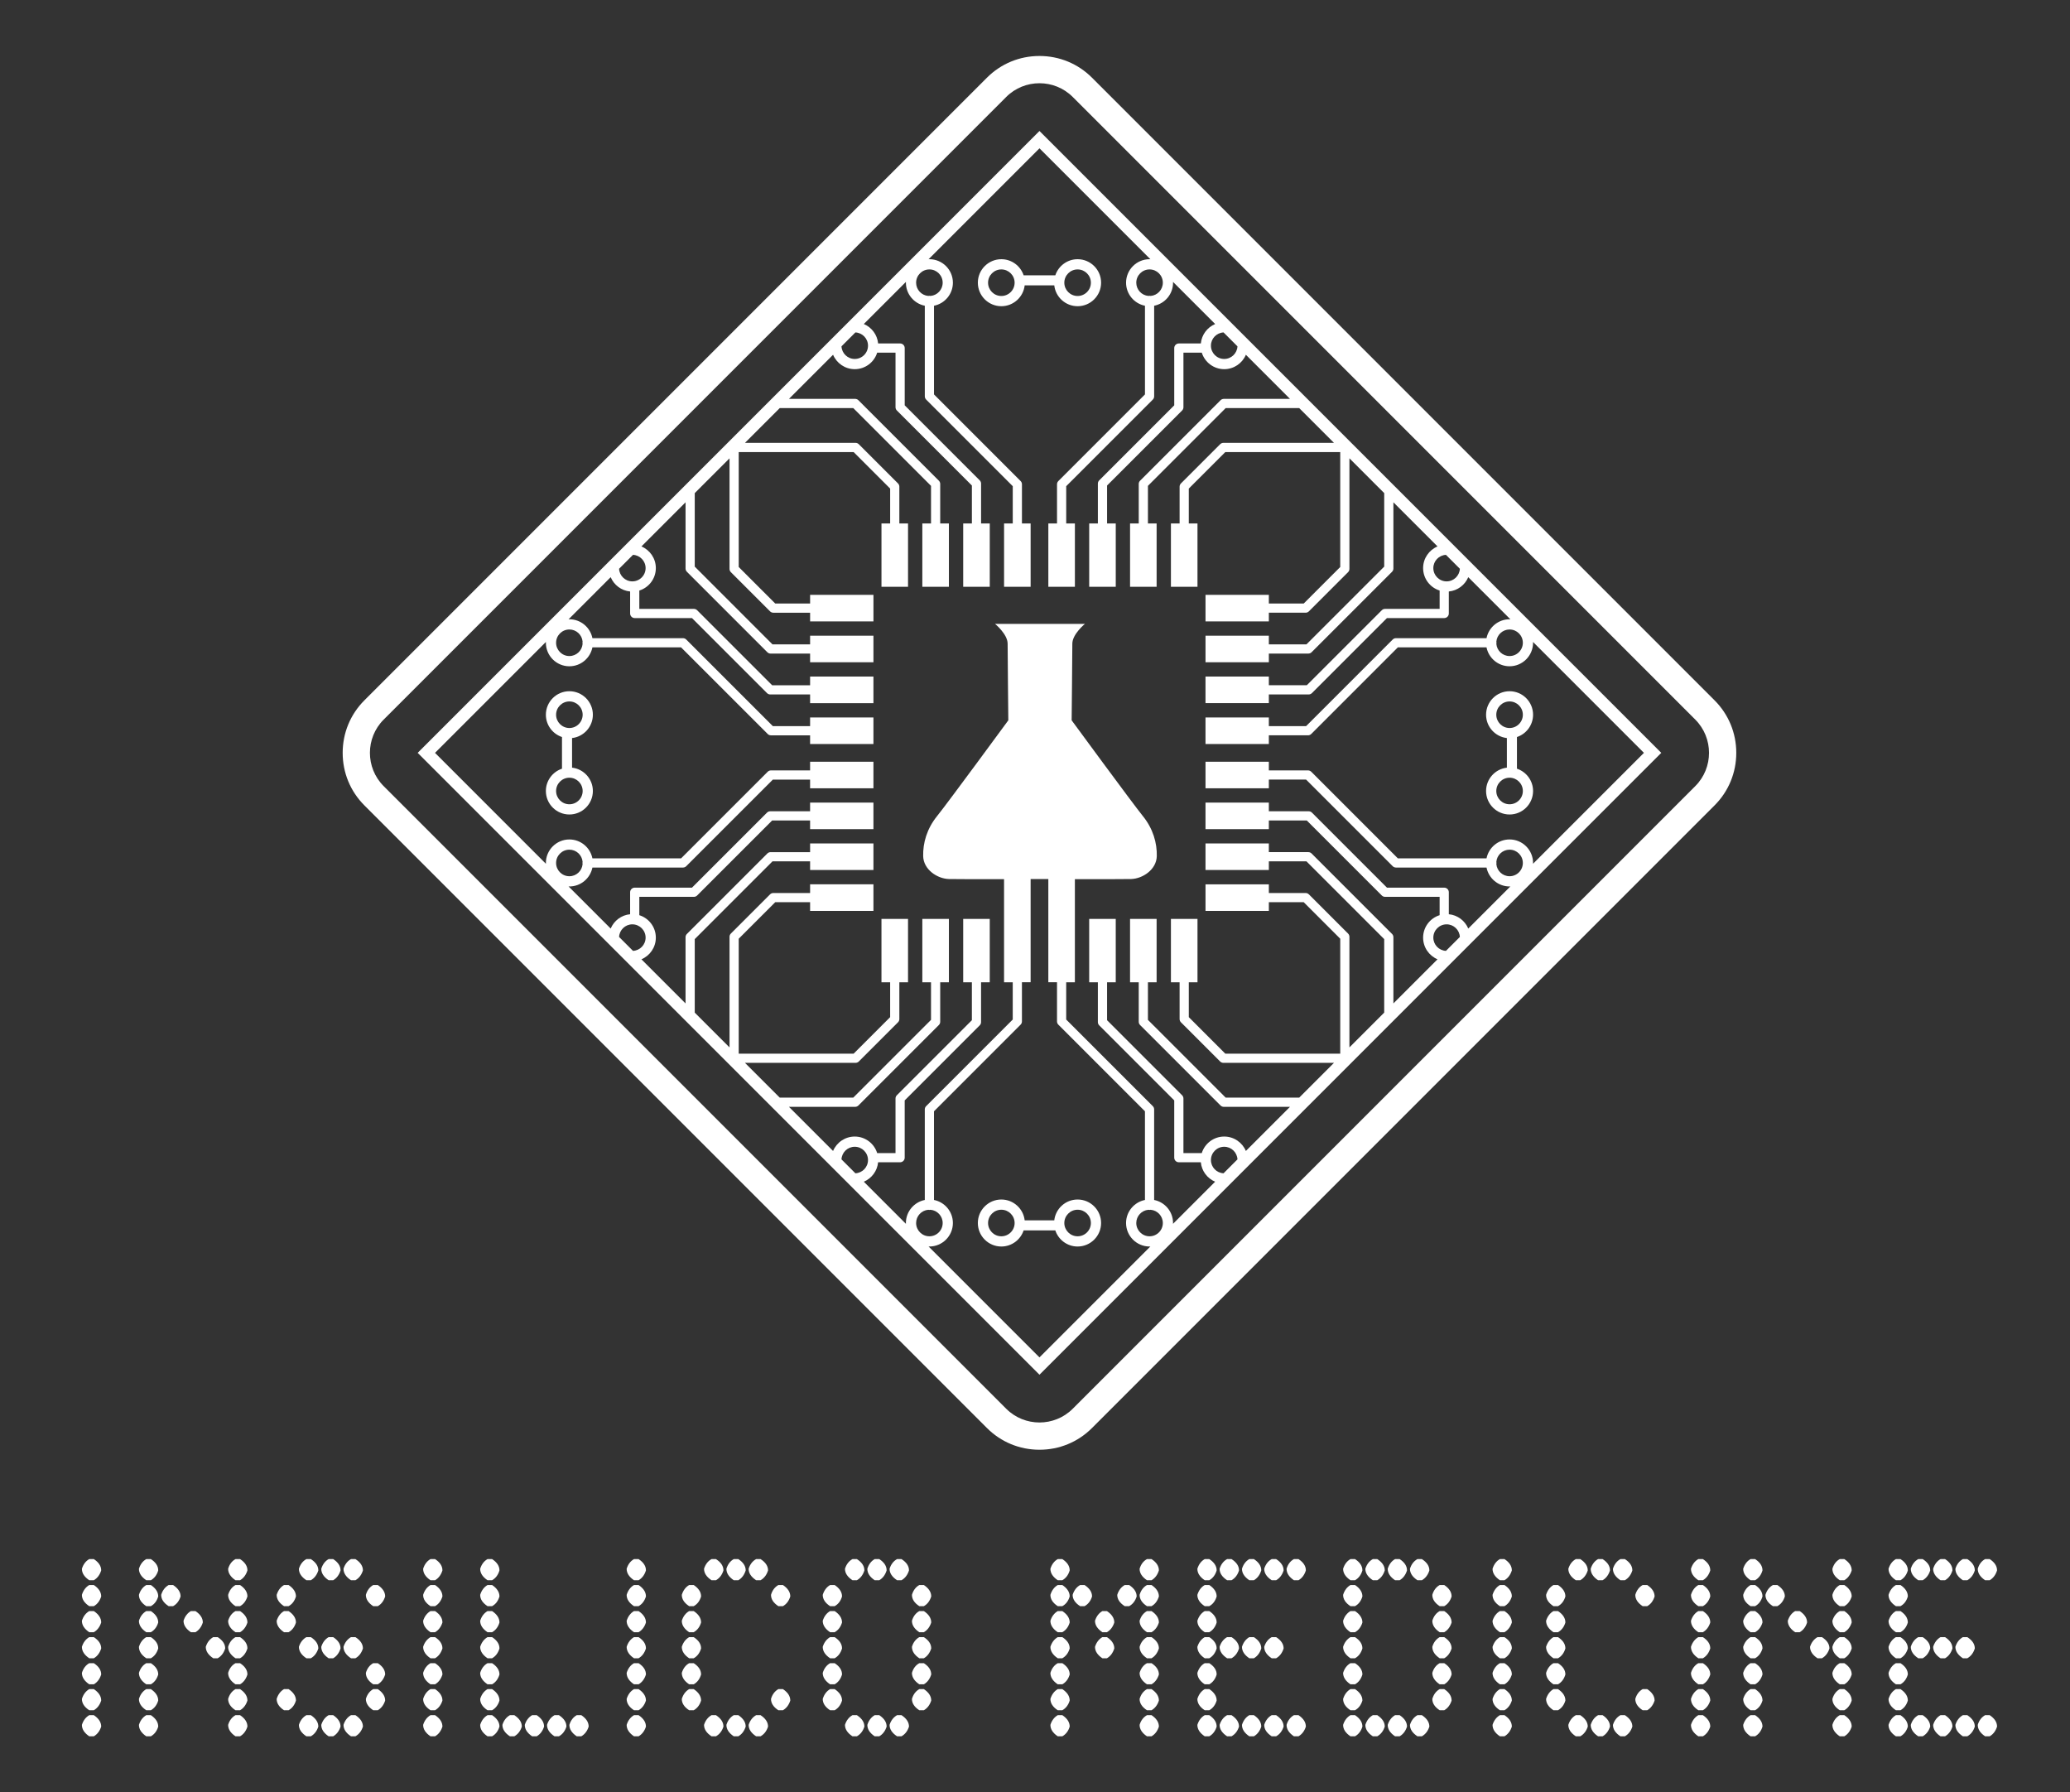
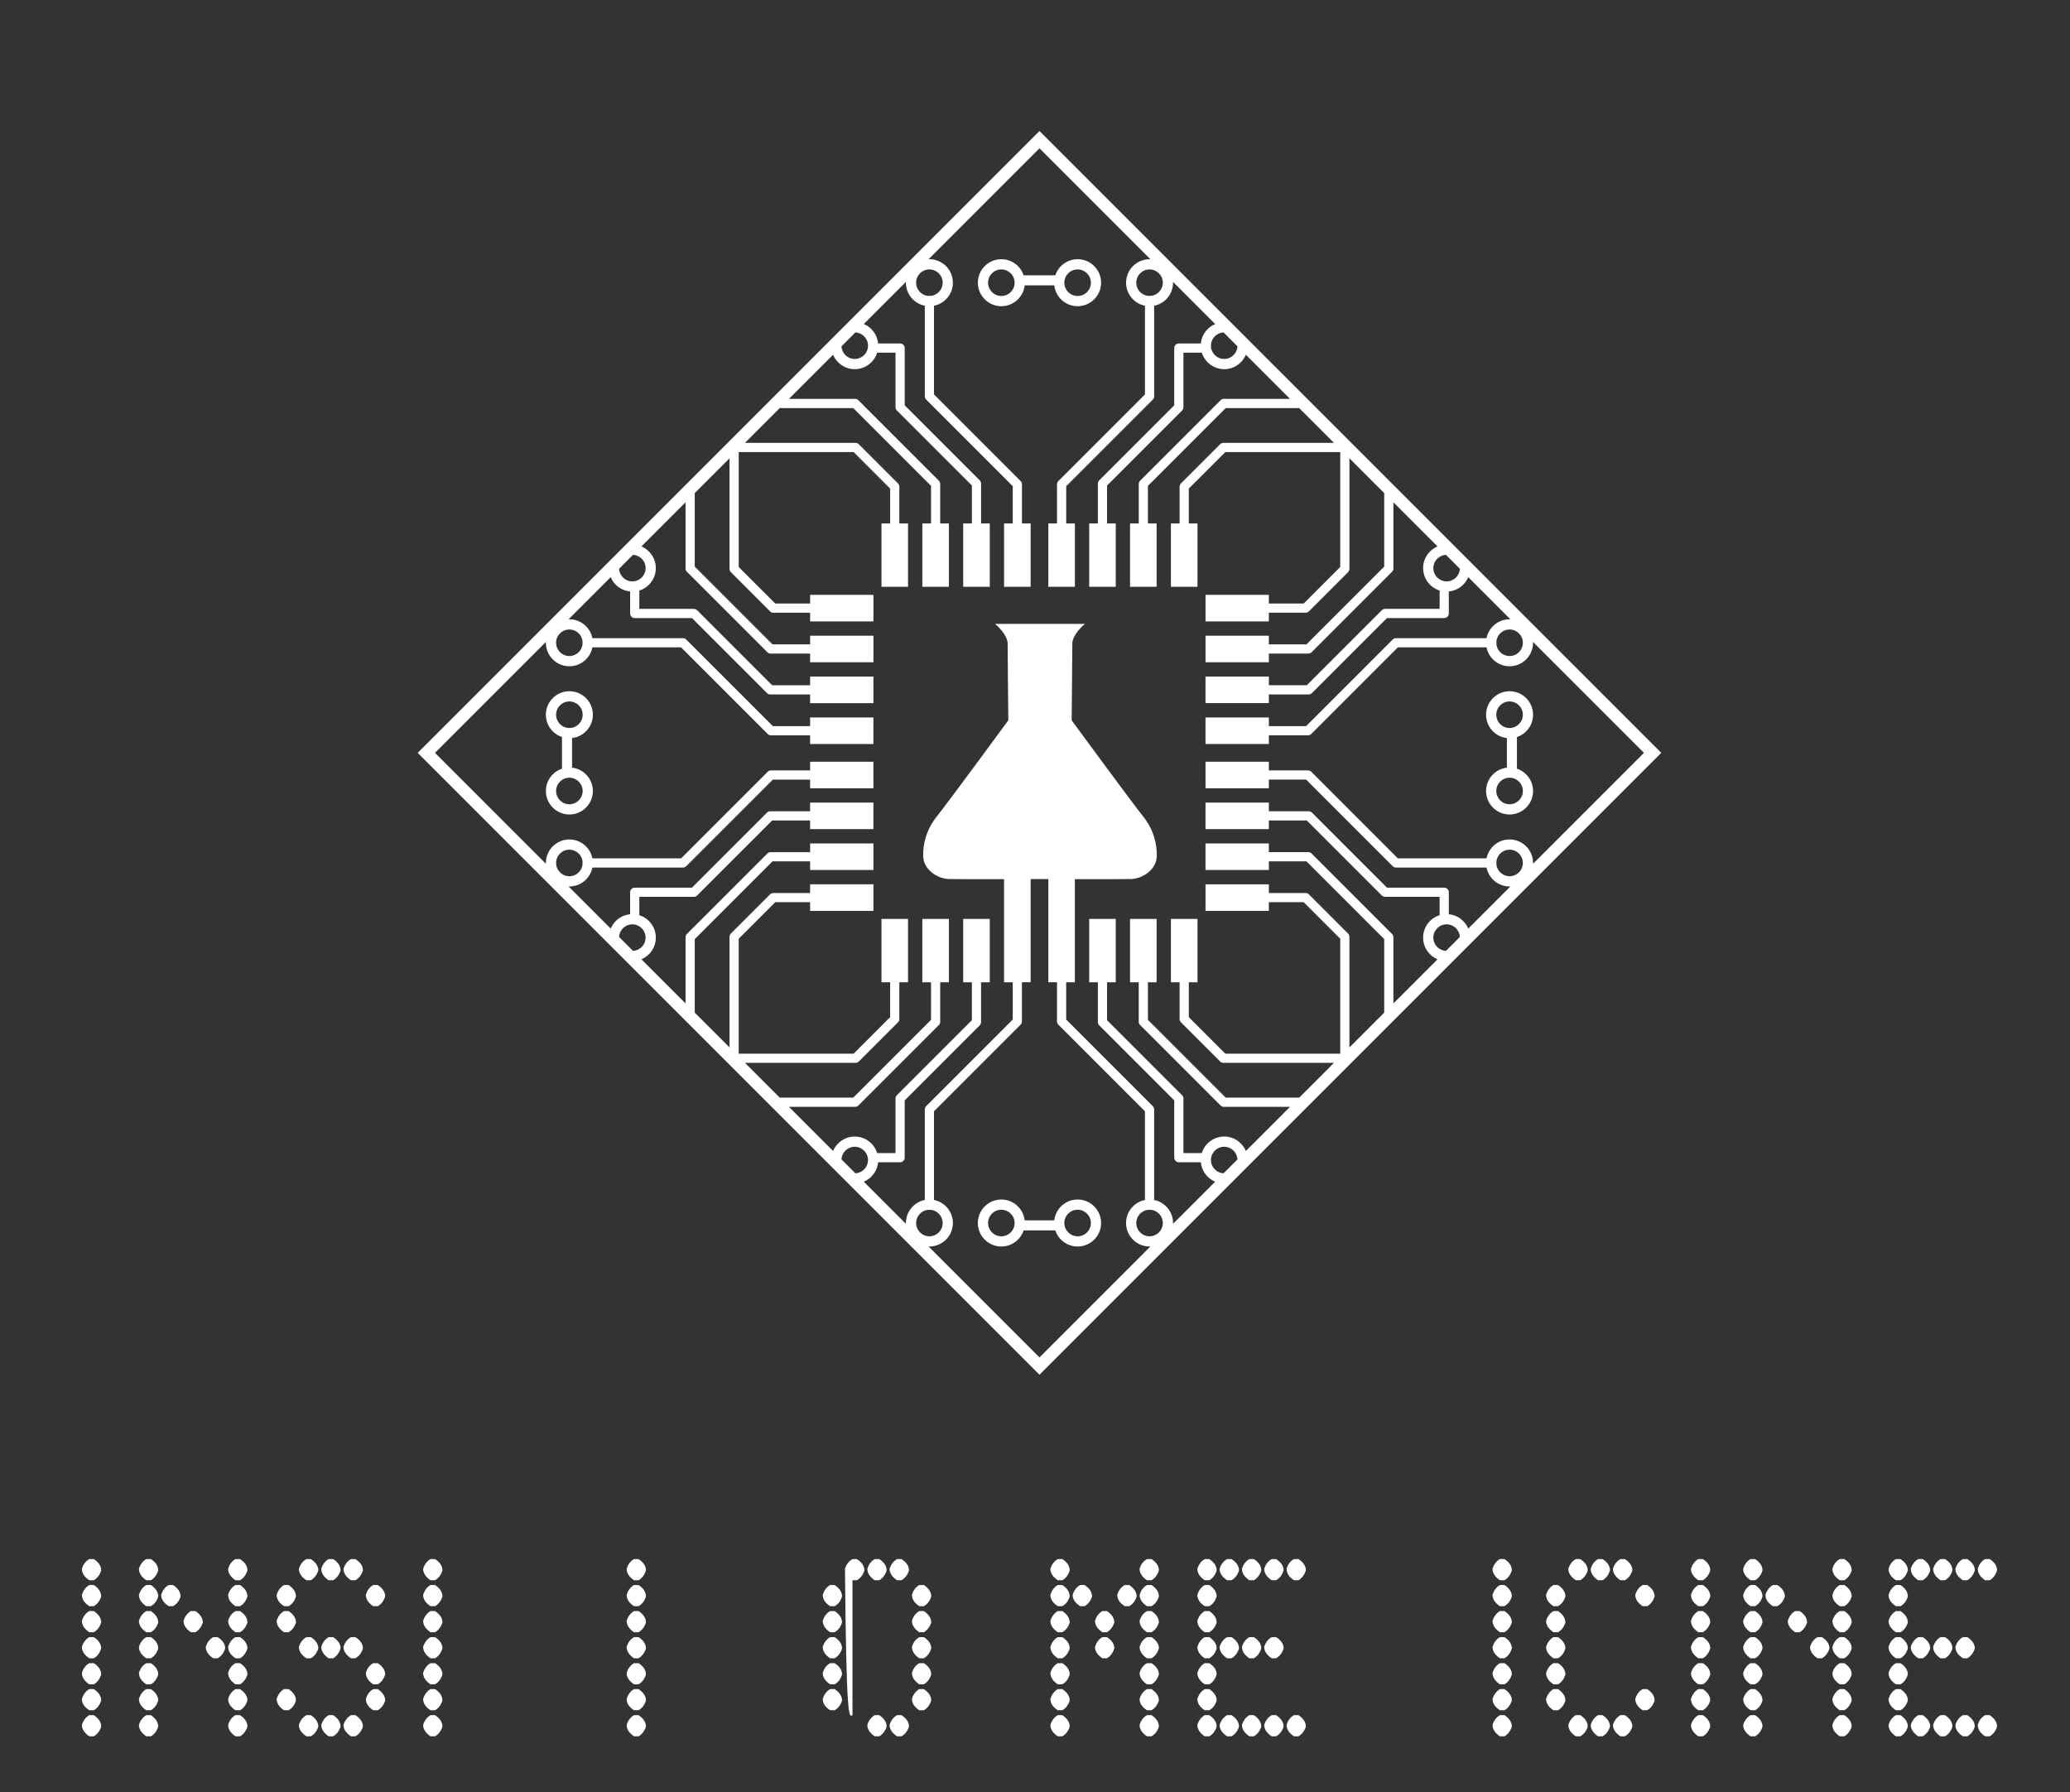
<svg xmlns="http://www.w3.org/2000/svg" version="1.1" id="Layer_1" x="0px" y="0px" width="1518.766px" height="1314.848px" viewBox="0 0 1518.766 1314.848" enable-background="new 0 0 1518.766 1314.848" xml:space="preserve">
  <rect x="0" y="0" width="1518.766" height="1314.848" fill="#333333" stroke="none" />
  <g>
    <g>
-       <path fill="#FFFFFF" d="M762.666,61.062c8.839,0,17.676,3.352,24.381,10.057l456.809,456.812c13.41,13.41,13.41,35.352,0,48.762    l-456.809,456.811c-6.705,6.705-15.544,10.058-24.381,10.058s-17.676-3.353-24.381-10.058L281.473,576.692    c-13.41-13.41-13.41-35.353,0-48.762L738.284,71.118C744.989,64.414,753.827,61.062,762.666,61.062 M762.666,41.068    c-14.577,0-28.256,5.651-38.519,15.913L267.335,513.792c-10.262,10.262-15.914,23.941-15.914,38.519    c0,14.577,5.651,28.257,15.914,38.519l456.811,456.812c10.263,10.263,23.942,15.914,38.519,15.914    c14.578,0,28.257-5.651,38.519-15.914l456.809-456.812c10.262-10.262,15.914-23.942,15.914-38.519s-5.651-28.257-15.914-38.519    L801.185,56.981C790.922,46.719,777.243,41.068,762.666,41.068L762.666,41.068z" />
-     </g>
+       </g>
    <g>
      <path fill="#FFFFFF" d="M1218.883,552.311l-6.363-6.36L769.025,102.454l-6.359-6.36l-6.359,6.36L312.808,545.95l-6.359,6.36    l6.359,6.36l443.498,443.496l6.359,6.36l6.359-6.36l443.495-443.496L1218.883,552.311z M1097.876,470.72    c0.417-4.988,4.606-8.921,9.699-8.921c5.373,0,9.745,4.372,9.745,9.744s-4.373,9.744-9.745,9.744    c-5.094,0-9.282-3.932-9.699-8.921c0.067-0.265,0.112-0.539,0.112-0.824C1097.988,471.258,1097.943,470.986,1097.876,470.72z     M1071.105,417.254c-0.258,5.144-4.512,9.254-9.721,9.254c-5.373,0-9.744-4.372-9.744-9.744c0-5.208,4.11-9.461,9.255-9.719    L1071.105,417.254z M907.933,254.082c-0.259,5.144-4.513,9.254-9.722,9.254c-5.372,0-9.744-4.372-9.744-9.744    c0-5.208,4.111-9.462,9.255-9.719L907.933,254.082z M853.176,207.398c0,5.095-3.933,9.282-8.922,9.703    c-0.263-0.067-0.537-0.114-0.822-0.114c-0.287,0-0.56,0.047-0.826,0.114c-4.986-0.421-8.919-4.608-8.919-9.703    c0-5.373,4.372-9.744,9.744-9.744S853.176,202.025,853.176,207.398z M681.899,197.654c5.372,0,9.744,4.372,9.744,9.744    c0,5.095-3.932,9.282-8.922,9.703c-0.263-0.067-0.536-0.114-0.823-0.114s-0.56,0.047-0.826,0.114    c-4.986-0.421-8.919-4.608-8.919-9.703C672.155,202.025,676.526,197.654,681.899,197.654z M627.608,243.872    c5.147,0.258,9.255,4.513,9.255,9.719c0,5.373-4.372,9.744-9.744,9.744c-5.206,0-9.461-4.109-9.718-9.255L627.608,243.872z     M464.438,407.042c5.142,0.26,9.249,4.514,9.249,9.719c0,5.373-4.372,9.745-9.744,9.745c-5.205,0-9.461-4.108-9.718-9.251    L464.438,407.042z M427.454,472.368c-0.421,4.988-4.608,8.921-9.703,8.921c-5.372,0-9.744-4.372-9.744-9.744    c0-5.373,4.372-9.745,9.744-9.745c5.095,0,9.282,3.933,9.703,8.92c-0.067,0.266-0.114,0.539-0.114,0.824    C427.34,471.829,427.387,472.104,427.454,472.368z M427.454,633.9c-0.421,4.989-4.608,8.922-9.703,8.922    c-5.372,0-9.744-4.372-9.744-9.744c0-5.372,4.372-9.745,9.744-9.745c5.095,0,9.282,3.933,9.703,8.921    c-0.067,0.265-0.114,0.537-0.114,0.824C427.34,633.362,427.387,633.635,427.454,633.9z M454.226,687.367    c0.258-5.146,4.512-9.255,9.718-9.255c5.372,0,9.744,4.372,9.744,9.744c0,5.208-4.108,9.462-9.253,9.719L454.226,687.367z     M617.397,850.538c0.258-5.143,4.512-9.253,9.718-9.253c5.372,0,9.745,4.374,9.745,9.744c0,5.21-4.108,9.462-9.253,9.722    L617.397,850.538z M672.155,897.221c0-5.093,3.933-9.281,8.919-9.701c0.267,0.069,0.539,0.113,0.826,0.113    c0.285,0,0.56-0.044,0.823-0.113c4.989,0.42,8.922,4.608,8.922,9.701c0,5.372-4.372,9.744-9.744,9.744    C676.526,906.965,672.155,902.595,672.155,897.221z M762.666,995.808l-81.376-81.375c0.205,0.005,0.403,0.029,0.609,0.029    c9.504,0,17.241-7.734,17.241-17.242c0-8.35-5.974-15.331-13.866-16.902V815.26l63.534-63.538c0.636-0.632,0.99-1.489,0.99-2.382    v-28.737h6.371v-75.71c2.913-0.009,5.071-0.019,6.131-0.022c1.154,0.005,3.593,0.014,6.86,0.025v75.708h6.372v28.737    c0,0.894,0.354,1.75,0.99,2.382l63.535,63.538v65.058c-7.894,1.571-13.868,8.553-13.868,16.902    c0,9.508,7.735,17.242,17.241,17.242c0.207,0,0.407-0.025,0.612-0.029L762.666,995.808z M843.43,906.965    c-5.372,0-9.744-4.372-9.744-9.744c0-5.093,3.932-9.281,8.921-9.701c0.263,0.069,0.539,0.113,0.823,0.113    c0.287,0,0.559-0.044,0.824-0.113c4.987,0.42,8.92,4.608,8.92,9.701C853.174,902.595,848.802,906.965,843.43,906.965z     M897.723,860.75c-5.144-0.258-9.255-4.512-9.255-9.722c0-5.37,4.372-9.744,9.744-9.744c5.209,0,9.463,4.112,9.722,9.257    L897.723,860.75z M1060.896,697.577c-5.144-0.258-9.255-4.512-9.255-9.719c0-5.372,4.372-9.744,9.744-9.744    c5.209,0,9.463,4.109,9.721,9.253L1060.896,697.577z M1097.876,632.252c0.417-4.988,4.606-8.921,9.699-8.921    c5.373,0,9.745,4.373,9.745,9.745s-4.373,9.744-9.745,9.744c-5.094,0-9.282-3.933-9.699-8.922    c0.067-0.265,0.112-0.537,0.112-0.822C1097.988,632.79,1097.943,632.517,1097.876,632.252z M1124.787,633.686    c0.006-0.205,0.029-0.405,0.029-0.609c0-9.507-7.733-17.241-17.241-17.241c-8.35,0-15.331,5.971-16.903,13.866h-65.057    l-63.538-63.535c-0.632-0.634-1.49-0.988-2.383-0.988h-28.736v-6.372h-46.473v19.488h46.473v-6.371h27.336l63.538,63.538    c0.632,0.632,1.49,0.988,2.385,0.988h66.454c1.572,7.895,8.554,13.868,16.903,13.868c0.206,0,0.408-0.024,0.61-0.032    l-30.911,30.912c-2.413-5.727-7.823-9.893-14.265-10.498v-16.135c0-1.863-1.511-3.374-3.373-3.374h-42.015l-55.045-55.041    c-0.632-0.634-1.49-0.989-2.385-0.989h-29.234v-6.371h-46.473v19.488h46.473v-6.372h27.838l55.044,55.044    c0.633,0.634,1.491,0.988,2.383,0.988h40.041v13.456c-7.013,2.186-12.12,8.741-12.12,16.466c0,7.141,4.369,13.284,10.573,15.896    l-32.371,32.37v-48.582c0-0.891-0.355-1.75-0.987-2.382l-59.029-59.028c-0.633-0.634-1.491-0.99-2.386-0.99h-28.984v-6.372    h-46.473v19.488h46.473v-6.37h27.588l57.052,57.054v53.93l-25.517,25.518v-81.128c0-0.894-0.354-1.75-0.987-2.384l-28.764-28.764    c-0.633-0.634-1.49-0.99-2.386-0.99H930.96v-6.37h-46.473v19.488h46.473v-6.372h25.589l26.787,26.791v84.317h-84.32    l-26.788-26.786v-25.59h6.371v-46.476H859.11v46.476h6.371v26.988c0,0.896,0.355,1.752,0.99,2.384l28.764,28.767    c0.633,0.632,1.491,0.986,2.384,0.986h81.126l-25.515,25.518h-53.937l-57.052-57.054v-27.588h6.371v-46.476h-19.488v46.476h6.372    v28.984c0,0.896,0.354,1.755,0.989,2.386l59.028,59.029c0.633,0.632,1.491,0.988,2.383,0.988h48.585l-32.375,32.37    c-2.612-6.204-8.754-10.573-15.896-10.573c-7.724,0-14.277,5.107-16.465,12.12h-13.456v-40.041c0-0.894-0.355-1.75-0.987-2.382    l-55.045-55.044v-27.839h6.372v-46.476h-19.488v46.476h6.37v29.235c0,0.896,0.355,1.752,0.99,2.384l55.041,55.046v42.015    c0,1.861,1.511,3.372,3.373,3.372h16.136c0.603,6.442,4.77,11.853,10.5,14.265l-30.914,30.914    c0.007-0.205,0.029-0.405,0.029-0.614c0-8.35-5.97-15.331-13.868-16.902v-66.455c0-0.896-0.354-1.752-0.987-2.386l-63.536-63.535    v-27.338h6.37v-75.65c17.01,0.036,36.575,0.048,41.231-0.085c8.619-0.251,18.613-6.997,18.864-16.741    c0.249-9.744-2.749-20.237-10.245-29.483c-7.495-9.244-52.22-70.21-52.22-70.21s0.501-49.222,0.501-56.217    c0-6.996,9.243-14.539,9.243-14.539h-32.982h-1.498h-31.482c0,0,9.243,7.542,9.243,14.539s0.501,56.217,0.501,56.217    s-44.725,60.964-52.221,70.21c-7.497,9.245-10.495,19.739-10.242,29.483c0.248,9.744,10.242,16.49,18.863,16.741    c4.664,0.133,23.848,0.122,40.477,0.085v75.65h6.371v27.338l-63.538,63.535c-0.633,0.634-0.987,1.491-0.987,2.386v66.455    c-7.896,1.571-13.868,8.553-13.868,16.902c0,0.207,0.024,0.409,0.032,0.612l-30.914-30.914c5.728-2.41,9.893-7.821,10.497-14.263    h16.136c1.862,0,3.373-1.511,3.373-3.372v-42.015l55.041-55.046c0.635-0.632,0.989-1.489,0.989-2.384v-29.235h6.371v-46.476    h-19.483v46.476h6.372v27.839l-55.044,55.044c-0.633,0.632-0.987,1.489-0.987,2.382v40.041h-13.457    c-2.188-7.013-8.741-12.12-16.464-12.12c-7.141,0-13.281,4.369-15.896,10.573l-32.372-32.37h48.582    c0.893,0,1.751-0.356,2.383-0.988l59.029-59.029c0.636-0.632,0.989-1.491,0.989-2.386v-28.984h6.371v-46.476h-19.489v46.476h6.371    v27.588l-57.052,57.054h-53.931l-25.515-25.518h81.124c0.893,0,1.751-0.354,2.384-0.986l28.764-28.767    c0.636-0.632,0.99-1.489,0.99-2.384v-26.986h6.371V674.13h-19.488v46.476h6.371v25.59l-26.788,26.786h-84.321v-84.317    l26.792-26.791h25.584v6.372h46.474v-19.488h-46.474v6.37h-26.983c-0.893,0-1.751,0.356-2.384,0.99l-28.764,28.764    c-0.633,0.632-0.99,1.491-0.99,2.384v81.128l-25.515-25.516v-53.931l57.052-57.054h27.585v6.372l46.474-0.002v-19.488    l-46.474,0.001v6.371h-28.982c-0.896,0-1.754,0.356-2.386,0.989l-59.029,59.027c-0.633,0.632-0.987,1.491-0.987,2.384v48.587    l-32.371-32.377c6.204-2.612,10.57-8.751,10.57-15.896c0-7.722-5.103-14.277-12.116-16.463V657.94h40.037    c0.896,0,1.754-0.354,2.386-0.988l55.044-55.042h27.834v6.371h46.474v-19.488h-46.474v6.372h-29.234    c-0.893,0-1.751,0.354-2.383,0.988l-55.044,55.041h-42.015c-1.862,0-3.373,1.511-3.373,3.374v16.135    c-6.442,0.604-11.853,4.772-14.265,10.498l-30.911-30.912c0.202,0.009,0.401,0.032,0.606,0.032    c8.354,0,15.332-5.972,16.904-13.868h66.457c0.893,0,1.751-0.356,2.383-0.988l63.537-63.537h27.335v6.372l46.474-0.001v-19.488    l-46.474,0.001v6.37h-28.731c-0.893,0-1.751,0.356-2.383,0.989l-63.537,63.536h-65.061c-1.572-7.895-8.55-13.866-16.904-13.866    c-9.507,0-17.24,7.733-17.24,17.241c0,0.205,0.024,0.402,0.032,0.607l-81.372-81.373l81.372-81.373    c-0.008,0.202-0.032,0.402-0.032,0.607c0,9.505,7.733,17.24,17.24,17.24c8.354,0,15.332-5.971,16.904-13.866h65.061l63.537,63.538    c0.633,0.633,1.49,0.988,2.383,0.988h28.733v6.372h46.474V526.33h-46.474v6.371h-27.335l-63.537-63.536    c-0.633-0.633-1.49-0.988-2.383-0.988h-66.458c-1.572-7.895-8.55-13.868-16.904-13.868c-0.205,0-0.403,0.024-0.606,0.031    l30.911-30.911c2.412,5.728,7.824,9.892,14.265,10.497v16.136c0,1.862,1.511,3.373,3.373,3.373h42.015l55.044,55.041    c0.633,0.634,1.49,0.989,2.383,0.989h29.232v6.371l46.474-0.001v-19.488l-46.474,0.001v6.371h-27.834l-55.044-55.044    c-0.633-0.633-1.49-0.987-2.386-0.987h-40.037v-13.457c7.012-2.188,12.116-8.741,12.116-16.466c0-7.143-4.366-13.283-10.57-15.895    l32.371-32.371v48.581c0,0.894,0.354,1.751,0.987,2.384l59.029,59.029c0.633,0.634,1.49,0.989,2.386,0.989h28.982v6.372h46.474    v-19.489l-46.474,0.001v6.371h-27.585l-57.052-57.055v-53.93l25.515-25.515v81.123c0,0.893,0.358,1.751,0.99,2.383l28.764,28.766    c0.633,0.634,1.491,0.99,2.384,0.99h26.984v6.371h46.474v-19.489l-46.474,0.001v6.371h-25.583l-26.792-26.791v-84.317h84.321    l26.788,26.788v25.588h-6.371v46.473h19.488v-46.478h-6.371v-26.985c0-0.895-0.354-1.752-0.987-2.385l-28.764-28.764    c-0.633-0.633-1.491-0.988-2.386-0.988h-81.124l25.518-25.517h53.929l57.052,57.054v27.587h-6.371v46.473h19.489v-46.474h-6.371    v-28.983c0-0.895-0.354-1.752-0.987-2.385l-59.028-59.029c-0.633-0.634-1.49-0.988-2.386-0.988h-48.578l32.371-32.372    c2.612,6.205,8.751,10.573,15.896,10.573c7.721,0,14.277-5.106,16.462-12.118h13.457v40.039c0,0.895,0.354,1.752,0.989,2.385    l55.041,55.042v27.836h-6.372v46.473h19.49v-46.474h-6.371v-29.234c0-0.895-0.354-1.752-0.987-2.385l-55.044-55.042v-42.014    c0-1.863-1.511-3.373-3.373-3.373h-16.134c-0.606-6.44-4.773-11.853-10.499-14.264l30.915-30.913    c-0.009,0.203-0.032,0.402-0.032,0.608c0,8.353,5.97,15.332,13.868,16.904v66.455c0,0.895,0.354,1.752,0.987,2.385l63.537,63.537    v27.337h-6.371v46.473h19.488v-46.474h-6.371v-28.734c0-0.895-0.354-1.752-0.987-2.385l-63.538-63.537v-65.058    c7.896-1.572,13.866-8.552,13.866-16.904c0-9.507-7.733-17.24-17.241-17.24c-0.205,0-0.403,0.022-0.606,0.031l81.372-81.375    l81.375,81.375c-0.205-0.007-0.405-0.031-0.609-0.031c-9.508,0-17.24,7.733-17.24,17.24c0,8.353,5.97,15.332,13.868,16.904v65.058    l-63.537,63.537c-0.633,0.633-0.99,1.49-0.99,2.385v28.734h-6.372v46.473h19.488v-46.473h-6.37V356.68l63.536-63.537    c0.633-0.633,0.99-1.49,0.99-2.385v-66.456c7.894-1.572,13.866-8.552,13.866-16.904c0-0.205-0.024-0.403-0.028-0.608    l30.911,30.913c-5.727,2.411-9.893,7.822-10.5,14.264h-16.14c-1.862,0-3.373,1.51-3.373,3.373v42.015l-55.041,55.042    c-0.632,0.633-0.99,1.49-0.99,2.385v29.234h-6.37v46.473h19.488v-46.472h-6.372v-27.836l55.045-55.042    c0.632-0.633,0.987-1.49,0.987-2.385v-40.04h13.456c2.188,7.012,8.741,12.118,16.465,12.118c7.144,0,13.284-4.368,15.896-10.572    l32.371,32.372h-48.582c-0.893,0-1.75,0.355-2.383,0.988l-59.028,59.028c-0.633,0.633-0.989,1.49-0.989,2.385v28.983h-6.372    v46.473h19.488v-46.471h-6.371V356.43l57.056-57.054h53.927l25.517,25.517h-81.126c-0.894,0-1.751,0.355-2.384,0.988    l-28.764,28.764c-0.633,0.633-0.99,1.49-0.99,2.385v26.985h-6.371v46.473h19.488v-46.472h-6.371v-25.588l26.791-26.788h84.317    v84.32l-26.787,26.788h-25.589v-6.371h-46.473v19.49h46.473v-6.372h26.985c0.896,0,1.754-0.354,2.386-0.988l28.764-28.764    c0.633-0.633,0.987-1.49,0.987-2.385v-81.126l25.517,25.518v53.929l-57.052,57.052h-27.588v-6.371h-46.473v19.49h46.473v-6.372    h28.984c0.896,0,1.754-0.354,2.386-0.988l59.029-59.028c0.632-0.633,0.987-1.49,0.987-2.385v-48.58l32.371,32.371    c-6.204,2.612-10.573,8.753-10.573,15.896c0,7.722,5.107,14.277,12.12,16.464v13.456h-40.042c-0.893,0-1.75,0.355-2.383,0.988    l-55.044,55.042h-27.838v-6.371H884.48v19.488h46.473v-6.371h29.234c0.896,0,1.754-0.354,2.385-0.988l55.045-55.042h42.015    c1.862,0,3.373-1.51,3.373-3.373v-16.135c6.442-0.605,11.852-4.77,14.262-10.499l30.914,30.913    c-0.206-0.007-0.405-0.031-0.61-0.031c-8.35,0-15.331,5.97-16.903,13.866h-66.454c-0.896,0-1.754,0.354-2.385,0.988    l-63.538,63.536h-27.336v-6.371h-46.473v19.49h46.473v-6.372h28.736c0.894,0,1.751-0.354,2.383-0.988l63.537-63.536h65.057    c1.573,7.895,8.554,13.866,16.903,13.866c9.508,0,17.241-7.734,17.241-17.24c0-0.206-0.025-0.405-0.029-0.609l81.373,81.376    L1124.787,633.686z" />
      <path fill="#FFFFFF" d="M790.64,224.639c9.508,0,17.24-7.734,17.24-17.241c0-9.507-7.732-17.24-17.24-17.24    c-7.613,0-14.078,4.967-16.355,11.826h-23.24c-2.276-6.86-8.741-11.826-16.356-11.826c-9.507,0-17.241,7.733-17.241,17.24    c0,9.507,7.733,17.241,17.241,17.241c8.84,0,16.139-6.69,17.12-15.272h21.715C774.503,217.949,781.8,224.639,790.64,224.639z     M790.64,197.654c5.372,0,9.744,4.372,9.744,9.744c0,5.373-4.372,9.744-9.744,9.744s-9.744-4.372-9.744-9.744    C780.896,202.025,785.266,197.654,790.64,197.654z M734.688,217.142c-5.372,0-9.744-4.372-9.744-9.744    c0-5.373,4.372-9.744,9.744-9.744s9.744,4.372,9.744,9.744C744.432,212.77,740.061,217.142,734.688,217.142z" />
      <path fill="#FFFFFF" d="M790.64,879.982c-8.84,0-16.136,6.692-17.121,15.273h-21.711c-0.983-8.582-8.28-15.273-17.12-15.273    c-9.507,0-17.241,7.737-17.241,17.24c0,9.508,7.733,17.242,17.241,17.242c7.613,0,14.078-4.967,16.356-11.828h23.24    c2.278,6.861,8.743,11.828,16.355,11.828c9.508,0,17.24-7.734,17.24-17.242C807.879,887.718,800.148,879.982,790.64,879.982z     M734.688,906.965c-5.372,0-9.744-4.372-9.744-9.744s4.372-9.744,9.744-9.744s9.744,4.372,9.744,9.744    C744.432,902.595,740.061,906.965,734.688,906.965z M790.64,906.965c-5.372,0-9.744-4.372-9.744-9.744s4.372-9.744,9.744-9.744    s9.744,4.372,9.744,9.744C800.384,902.595,796.012,906.965,790.64,906.965z" />
      <path fill="#FFFFFF" d="M434.992,524.334c0-9.507-7.733-17.24-17.241-17.24c-9.507,0-17.24,7.733-17.24,17.24    c0,7.615,4.966,14.079,11.826,16.356v23.239c-6.86,2.278-11.826,8.743-11.826,16.356c0,9.507,7.733,17.241,17.24,17.241    c9.508,0,17.241-7.734,17.241-17.241c0-8.84-6.69-16.139-15.272-17.12v-21.714C428.301,540.471,434.992,533.175,434.992,524.334z     M427.495,580.287c0,5.372-4.372,9.744-9.744,9.744c-5.372,0-9.744-4.372-9.744-9.744c0-5.373,4.372-9.744,9.744-9.744    C423.124,570.542,427.495,574.913,427.495,580.287z M417.751,534.079c-5.372,0-9.744-4.372-9.744-9.744s4.372-9.744,9.744-9.744    c5.373,0,9.744,4.372,9.744,9.744C427.495,529.708,423.124,534.079,417.751,534.079z" />
      <path fill="#FFFFFF" d="M1124.818,524.334c0-9.505-7.733-17.241-17.241-17.241c-9.503,0-17.24,7.734-17.24,17.241    c0,8.84,6.691,16.138,15.272,17.121v21.712c-8.582,0.983-15.272,8.279-15.272,17.121c0,9.505,7.736,17.238,17.24,17.238    c9.508,0,17.241-7.733,17.241-17.238c0-7.615-4.967-14.079-11.827-16.357v-23.238    C1119.851,538.413,1124.818,531.949,1124.818,524.334z M1117.322,580.288c0,5.37-4.373,9.742-9.745,9.742    s-9.744-4.372-9.744-9.742c0-5.373,4.372-9.744,9.744-9.744C1112.949,570.542,1117.322,574.914,1117.322,580.288z     M1107.576,534.079c-5.372,0-9.744-4.372-9.744-9.744s4.372-9.745,9.744-9.745c5.373,0,9.745,4.372,9.745,9.745    C1117.322,529.708,1112.949,534.079,1107.576,534.079z" />
    </g>
    <g>
      <path fill="#FFFFFF" d="M65.498,1143.78h3.335c3.606,2.343,5.409,5.109,5.409,8.294c-1.023,3.305-2.825,5.71-5.409,7.212h-3.335    c-3.606-2.403-5.409-5.197-5.409-8.385C61.11,1147.596,62.914,1145.223,65.498,1143.78z M65.498,1162.801h3.335    c3.606,2.405,5.409,5.2,5.409,8.385c-1.023,3.305-2.825,5.679-5.409,7.123h-3.335c-3.606-2.344-5.409-5.108-5.409-8.294    C61.11,1166.708,62.914,1164.305,65.498,1162.801z M65.498,1181.913h3.335c3.606,2.405,5.409,5.2,5.409,8.385    c-1.023,3.246-2.825,5.621-5.409,7.123h-3.335c-3.606-2.403-5.409-5.198-5.409-8.385    C61.11,1185.791,62.914,1183.417,65.498,1181.913z M65.498,1201.026h3.335c3.606,2.343,5.409,5.109,5.409,8.294    c-1.023,3.305-2.825,5.711-5.409,7.212h-3.335c-3.606-2.403-5.409-5.197-5.409-8.385    C61.11,1204.903,62.914,1202.529,65.498,1201.026z M65.498,1220.138h3.335c3.606,2.343,5.409,5.109,5.409,8.294    c-1.023,3.306-2.825,5.71-5.409,7.212h-3.335c-3.606-2.403-5.409-5.197-5.409-8.383    C61.11,1223.955,62.914,1221.581,65.498,1220.138z M65.498,1239.159h3.335c3.606,2.405,5.409,5.2,5.409,8.385    c-1.023,3.246-2.825,5.62-5.409,7.123h-3.335c-3.606-2.344-5.409-5.108-5.409-8.294    C61.11,1243.066,62.914,1240.663,65.498,1239.159z M65.498,1258.273h3.335c3.606,2.404,5.409,5.198,5.409,8.383    c-1.023,3.246-2.825,5.621-5.409,7.123h-3.335c-3.606-2.403-5.409-5.198-5.409-8.385    C61.11,1262.149,62.914,1259.775,65.498,1258.273z" />
      <path fill="#FFFFFF" d="M107.344,1143.78h3.335c3.606,2.343,5.409,5.109,5.409,8.294c-0.962,3.305-2.765,5.71-5.409,7.212h-3.335    c-3.606-2.403-5.409-5.197-5.409-8.385C102.957,1147.596,104.76,1145.223,107.344,1143.78z M107.344,1162.801h3.335    c3.606,2.405,5.409,5.2,5.409,8.385c-0.962,3.305-2.765,5.679-5.409,7.123h-3.335c-3.606-2.344-5.409-5.108-5.409-8.294    C102.957,1166.708,104.76,1164.305,107.344,1162.801z M107.344,1181.913h3.335c3.606,2.405,5.409,5.2,5.409,8.385    c-0.962,3.246-2.765,5.621-5.409,7.123h-3.335c-3.606-2.403-5.409-5.198-5.409-8.385    C102.957,1185.791,104.76,1183.417,107.344,1181.913z M107.344,1201.026h3.335c3.606,2.343,5.409,5.109,5.409,8.294    c-0.962,3.305-2.765,5.711-5.409,7.212h-3.335c-3.606-2.403-5.409-5.197-5.409-8.385    C102.957,1204.903,104.76,1202.529,107.344,1201.026z M107.344,1220.138h3.335c3.606,2.343,5.409,5.109,5.409,8.294    c-0.962,3.306-2.765,5.71-5.409,7.212h-3.335c-3.606-2.403-5.409-5.197-5.409-8.383    C102.957,1223.955,104.76,1221.581,107.344,1220.138z M107.344,1239.159h3.335c3.606,2.405,5.409,5.2,5.409,8.385    c-0.962,3.246-2.765,5.62-5.409,7.123h-3.335c-3.606-2.344-5.409-5.108-5.409-8.294    C102.957,1243.066,104.76,1240.663,107.344,1239.159z M107.344,1258.273h3.335c3.606,2.404,5.409,5.198,5.409,8.383    c-0.962,3.246-2.765,5.621-5.409,7.123h-3.335c-3.606-2.403-5.409-5.198-5.409-8.385    C102.957,1262.149,104.76,1259.775,107.344,1258.273z M123.752,1162.801h3.245c3.666,2.405,5.5,5.2,5.5,8.385    c-1.022,3.305-2.856,5.679-5.5,7.123h-3.245c-3.667-2.344-5.5-5.108-5.5-8.294    C119.273,1166.708,121.107,1164.305,123.752,1162.801z M140.069,1181.913h3.335c3.606,2.405,5.409,5.2,5.409,8.385    c-1.023,3.246-2.825,5.621-5.409,7.123h-3.335c-3.606-2.403-5.409-5.198-5.409-8.385    C135.681,1185.791,137.484,1183.417,140.069,1181.913z M156.477,1201.026h3.245c3.665,2.343,5.5,5.109,5.5,8.294    c-1.023,3.305-2.856,5.711-5.5,7.212h-3.245c-3.667-2.403-5.5-5.197-5.5-8.385    C151.999,1204.903,153.831,1202.529,156.477,1201.026z M172.794,1143.78h3.335c3.606,2.343,5.409,5.109,5.409,8.294    c-1.023,3.305-2.826,5.71-5.409,7.212h-3.335c-3.606-2.403-5.409-5.197-5.409-8.385    C168.346,1147.596,170.149,1145.223,172.794,1143.78z M172.794,1162.801h3.335c3.606,2.405,5.409,5.2,5.409,8.385    c-1.023,3.305-2.826,5.679-5.409,7.123h-3.335c-3.606-2.344-5.409-5.108-5.409-8.294    C168.346,1166.708,170.149,1164.305,172.794,1162.801z M172.794,1181.913h3.335c3.606,2.405,5.409,5.2,5.409,8.385    c-1.023,3.246-2.826,5.621-5.409,7.123h-3.335c-3.606-2.403-5.409-5.198-5.409-8.385    C168.346,1185.791,170.149,1183.417,172.794,1181.913z M172.794,1201.026h3.335c3.606,2.343,5.409,5.109,5.409,8.294    c-1.023,3.305-2.826,5.711-5.409,7.212h-3.335c-3.606-2.403-5.409-5.197-5.409-8.385    C168.346,1204.903,170.149,1202.529,172.794,1201.026z M172.794,1220.138h3.335c3.606,2.343,5.409,5.109,5.409,8.294    c-1.023,3.306-2.826,5.71-5.409,7.212h-3.335c-3.606-2.403-5.409-5.197-5.409-8.383    C168.346,1223.955,170.149,1221.581,172.794,1220.138z M172.794,1239.159h3.335c3.606,2.405,5.409,5.2,5.409,8.385    c-1.023,3.246-2.826,5.62-5.409,7.123h-3.335c-3.606-2.344-5.409-5.108-5.409-8.294    C168.346,1243.066,170.149,1240.663,172.794,1239.159z M172.794,1258.273h3.335c3.606,2.404,5.409,5.198,5.409,8.383    c-1.023,3.246-2.826,5.621-5.409,7.123h-3.335c-3.606-2.403-5.409-5.198-5.409-8.385    C168.346,1262.149,170.149,1259.775,172.794,1258.273z" />
      <path fill="#FFFFFF" d="M208.398,1162.801h3.335c3.606,2.405,5.409,5.2,5.409,8.385c-0.962,3.305-2.765,5.679-5.409,7.123h-3.335    c-3.606-2.344-5.409-5.108-5.409-8.294C204.012,1166.708,205.813,1164.305,208.398,1162.801z M208.398,1181.913h3.335    c3.606,2.405,5.409,5.2,5.409,8.385c-0.962,3.246-2.765,5.621-5.409,7.123h-3.335c-3.606-2.403-5.409-5.198-5.409-8.385    C204.012,1185.791,205.813,1183.417,208.398,1181.913z M208.398,1239.159h3.335c3.606,2.405,5.409,5.2,5.409,8.385    c-0.962,3.246-2.765,5.62-5.409,7.123h-3.335c-3.606-2.344-5.409-5.108-5.409-8.294    C204.012,1243.066,205.813,1240.663,208.398,1239.159z M224.806,1143.78h3.245c3.666,2.343,5.5,5.109,5.5,8.294    c-1.022,3.305-2.856,5.71-5.5,7.212h-3.245c-3.667-2.403-5.5-5.197-5.5-8.385C220.328,1147.596,222.161,1145.223,224.806,1143.78z     M224.806,1201.026h3.245c3.666,2.343,5.5,5.109,5.5,8.294c-1.022,3.305-2.856,5.711-5.5,7.212h-3.245    c-3.667-2.403-5.5-5.197-5.5-8.385C220.328,1204.903,222.161,1202.529,224.806,1201.026z M224.806,1258.273h3.245    c3.666,2.404,5.5,5.198,5.5,8.383c-1.022,3.246-2.856,5.621-5.5,7.123h-3.245c-3.667-2.403-5.5-5.198-5.5-8.385    C220.328,1262.149,222.161,1259.775,224.806,1258.273z M241.124,1143.78h3.335c3.606,2.343,5.409,5.109,5.409,8.294    c-1.023,3.305-2.825,5.71-5.409,7.212h-3.335c-3.606-2.403-5.409-5.197-5.409-8.385    C236.736,1147.596,238.539,1145.223,241.124,1143.78z M241.124,1201.026h3.335c3.606,2.343,5.409,5.109,5.409,8.294    c-1.023,3.305-2.825,5.711-5.409,7.212h-3.335c-3.606-2.403-5.409-5.197-5.409-8.385    C236.736,1204.903,238.539,1202.529,241.124,1201.026z M241.124,1258.273h3.335c3.606,2.404,5.409,5.198,5.409,8.383    c-1.023,3.246-2.825,5.621-5.409,7.123h-3.335c-3.606-2.403-5.409-5.198-5.409-8.385    C236.736,1262.149,238.539,1259.775,241.124,1258.273z M257.531,1143.78h3.245c3.665,2.343,5.5,5.109,5.5,8.294    c-1.023,3.305-2.856,5.71-5.5,7.212h-3.245c-3.667-2.403-5.5-5.197-5.5-8.385C253.053,1147.596,254.886,1145.223,257.531,1143.78z     M257.531,1201.026h3.245c3.665,2.343,5.5,5.109,5.5,8.294c-1.023,3.305-2.856,5.711-5.5,7.212h-3.245    c-3.667-2.403-5.5-5.197-5.5-8.385C253.053,1204.903,254.886,1202.529,257.531,1201.026z M257.531,1258.273h3.245    c3.665,2.404,5.5,5.198,5.5,8.383c-1.023,3.246-2.856,5.621-5.5,7.123h-3.245c-3.667-2.403-5.5-5.198-5.5-8.385    C253.053,1262.149,254.886,1259.775,257.531,1258.273z M273.848,1162.801h3.335c3.606,2.405,5.409,5.2,5.409,8.385    c-1.023,3.305-2.826,5.679-5.409,7.123h-3.335c-3.606-2.344-5.409-5.108-5.409-8.294    C269.4,1166.708,271.203,1164.305,273.848,1162.801z M273.848,1220.138h3.335c3.606,2.343,5.409,5.109,5.409,8.294    c-1.023,3.306-2.826,5.71-5.409,7.212h-3.335c-3.606-2.403-5.409-5.197-5.409-8.383    C269.4,1223.955,271.203,1221.581,273.848,1220.138z M273.848,1239.159h3.335c3.606,2.405,5.409,5.2,5.409,8.385    c-1.023,3.246-2.826,5.62-5.409,7.123h-3.335c-3.606-2.344-5.409-5.108-5.409-8.294    C269.4,1243.066,271.203,1240.663,273.848,1239.159z" />
      <path fill="#FFFFFF" d="M315.869,1143.78h3.335c3.606,2.343,5.409,5.109,5.409,8.294c-1.023,3.305-2.825,5.71-5.409,7.212h-3.335    c-3.606-2.403-5.409-5.197-5.409-8.385C311.481,1147.596,313.284,1145.223,315.869,1143.78z M315.869,1162.801h3.335    c3.606,2.405,5.409,5.2,5.409,8.385c-1.023,3.305-2.825,5.679-5.409,7.123h-3.335c-3.606-2.344-5.409-5.108-5.409-8.294    C311.481,1166.708,313.284,1164.305,315.869,1162.801z M315.869,1181.913h3.335c3.606,2.405,5.409,5.2,5.409,8.385    c-1.023,3.246-2.825,5.621-5.409,7.123h-3.335c-3.606-2.403-5.409-5.198-5.409-8.385    C311.481,1185.791,313.284,1183.417,315.869,1181.913z M315.869,1201.026h3.335c3.606,2.343,5.409,5.109,5.409,8.294    c-1.023,3.305-2.825,5.711-5.409,7.212h-3.335c-3.606-2.403-5.409-5.197-5.409-8.385    C311.481,1204.903,313.284,1202.529,315.869,1201.026z M315.869,1220.138h3.335c3.606,2.343,5.409,5.109,5.409,8.294    c-1.023,3.306-2.825,5.71-5.409,7.212h-3.335c-3.606-2.403-5.409-5.197-5.409-8.383    C311.481,1223.955,313.284,1221.581,315.869,1220.138z M315.869,1239.159h3.335c3.606,2.405,5.409,5.2,5.409,8.385    c-1.023,3.246-2.825,5.62-5.409,7.123h-3.335c-3.606-2.344-5.409-5.108-5.409-8.294    C311.481,1243.066,313.284,1240.663,315.869,1239.159z M315.869,1258.273h3.335c3.606,2.404,5.409,5.198,5.409,8.383    c-1.023,3.246-2.825,5.621-5.409,7.123h-3.335c-3.606-2.403-5.409-5.198-5.409-8.385    C311.481,1262.149,313.284,1259.775,315.869,1258.273z" />
-       <path fill="#FFFFFF" d="M357.715,1143.78h3.335c3.606,2.343,5.409,5.109,5.409,8.294c-0.962,3.305-2.765,5.71-5.409,7.212h-3.335    c-3.606-2.403-5.409-5.197-5.409-8.385C353.328,1147.596,355.131,1145.223,357.715,1143.78z M357.715,1162.801h3.335    c3.606,2.405,5.409,5.2,5.409,8.385c-0.962,3.305-2.765,5.679-5.409,7.123h-3.335c-3.606-2.344-5.409-5.108-5.409-8.294    C353.328,1166.708,355.131,1164.305,357.715,1162.801z M357.715,1181.913h3.335c3.606,2.405,5.409,5.2,5.409,8.385    c-0.962,3.246-2.765,5.621-5.409,7.123h-3.335c-3.606-2.403-5.409-5.198-5.409-8.385    C353.328,1185.791,355.131,1183.417,357.715,1181.913z M357.715,1201.026h3.335c3.606,2.343,5.409,5.109,5.409,8.294    c-0.962,3.305-2.765,5.711-5.409,7.212h-3.335c-3.606-2.403-5.409-5.197-5.409-8.385    C353.328,1204.903,355.131,1202.529,357.715,1201.026z M357.715,1220.138h3.335c3.606,2.343,5.409,5.109,5.409,8.294    c-0.962,3.306-2.765,5.71-5.409,7.212h-3.335c-3.606-2.403-5.409-5.197-5.409-8.383    C353.328,1223.955,355.131,1221.581,357.715,1220.138z M357.715,1239.159h3.335c3.606,2.405,5.409,5.2,5.409,8.385    c-0.962,3.246-2.765,5.62-5.409,7.123h-3.335c-3.606-2.344-5.409-5.108-5.409-8.294    C353.328,1243.066,355.131,1240.663,357.715,1239.159z M357.715,1258.273h3.335c3.606,2.404,5.409,5.198,5.409,8.383    c-0.962,3.246-2.765,5.621-5.409,7.123h-3.335c-3.606-2.403-5.409-5.198-5.409-8.385    C353.328,1262.149,355.131,1259.775,357.715,1258.273z M374.123,1258.273h3.245c3.666,2.404,5.5,5.198,5.5,8.383    c-1.022,3.246-2.856,5.621-5.5,7.123h-3.245c-3.667-2.403-5.5-5.198-5.5-8.385    C369.644,1262.149,371.478,1259.775,374.123,1258.273z M390.441,1258.273h3.335c3.606,2.404,5.409,5.198,5.409,8.383    c-1.023,3.246-2.825,5.621-5.409,7.123h-3.335c-3.606-2.403-5.409-5.198-5.409-8.385    C386.052,1262.149,387.855,1259.775,390.441,1258.273z M406.849,1258.273h3.245c3.665,2.404,5.5,5.198,5.5,8.383    c-1.023,3.246-2.856,5.621-5.5,7.123h-3.245c-3.667-2.403-5.5-5.198-5.5-8.385C402.37,1262.149,404.202,1259.775,406.849,1258.273    z M423.165,1258.273h3.337c3.606,2.404,5.409,5.198,5.409,8.383c-1.023,3.246-2.826,5.621-5.409,7.123h-3.337    c-3.606-2.403-5.409-5.198-5.409-8.385C418.717,1262.149,420.52,1259.775,423.165,1258.273z" />
      <path fill="#FFFFFF" d="M465.185,1143.78h3.335c3.606,2.343,5.409,5.109,5.409,8.294c-1.023,3.305-2.825,5.71-5.409,7.212h-3.335    c-3.606-2.403-5.409-5.197-5.409-8.385C460.797,1147.596,462.601,1145.223,465.185,1143.78z M465.185,1162.801h3.335    c3.606,2.405,5.409,5.2,5.409,8.385c-1.023,3.305-2.825,5.679-5.409,7.123h-3.335c-3.606-2.344-5.409-5.108-5.409-8.294    C460.797,1166.708,462.601,1164.305,465.185,1162.801z M465.185,1181.913h3.335c3.606,2.405,5.409,5.2,5.409,8.385    c-1.023,3.246-2.825,5.621-5.409,7.123h-3.335c-3.606-2.403-5.409-5.198-5.409-8.385    C460.797,1185.791,462.601,1183.417,465.185,1181.913z M465.185,1201.026h3.335c3.606,2.343,5.409,5.109,5.409,8.294    c-1.023,3.305-2.825,5.711-5.409,7.212h-3.335c-3.606-2.403-5.409-5.197-5.409-8.385    C460.797,1204.903,462.601,1202.529,465.185,1201.026z M465.185,1220.138h3.335c3.606,2.343,5.409,5.109,5.409,8.294    c-1.023,3.306-2.825,5.71-5.409,7.212h-3.335c-3.606-2.403-5.409-5.197-5.409-8.383    C460.797,1223.955,462.601,1221.581,465.185,1220.138z M465.185,1239.159h3.335c3.606,2.405,5.409,5.2,5.409,8.385    c-1.023,3.246-2.825,5.62-5.409,7.123h-3.335c-3.606-2.344-5.409-5.108-5.409-8.294    C460.797,1243.066,462.601,1240.663,465.185,1239.159z M465.185,1258.273h3.335c3.606,2.404,5.409,5.198,5.409,8.383    c-1.023,3.246-2.825,5.621-5.409,7.123h-3.335c-3.606-2.403-5.409-5.198-5.409-8.385    C460.797,1262.149,462.601,1259.775,465.185,1258.273z" />
-       <path fill="#FFFFFF" d="M505.647,1162.801h3.335c3.606,2.405,5.409,5.2,5.409,8.385c-0.962,3.305-2.765,5.679-5.409,7.123h-3.335    c-3.606-2.344-5.409-5.108-5.409-8.294C501.259,1166.708,503.062,1164.305,505.647,1162.801z M505.647,1181.913h3.335    c3.606,2.405,5.409,5.2,5.409,8.385c-0.962,3.246-2.765,5.621-5.409,7.123h-3.335c-3.606-2.403-5.409-5.198-5.409-8.385    C501.259,1185.791,503.062,1183.417,505.647,1181.913z M505.647,1201.026h3.335c3.606,2.343,5.409,5.109,5.409,8.294    c-0.962,3.305-2.765,5.711-5.409,7.212h-3.335c-3.606-2.403-5.409-5.197-5.409-8.385    C501.259,1204.903,503.062,1202.529,505.647,1201.026z M505.647,1220.138h3.335c3.606,2.343,5.409,5.109,5.409,8.294    c-0.962,3.306-2.765,5.71-5.409,7.212h-3.335c-3.606-2.403-5.409-5.197-5.409-8.383    C501.259,1223.955,503.062,1221.581,505.647,1220.138z M505.647,1239.159h3.335c3.606,2.405,5.409,5.2,5.409,8.385    c-0.962,3.246-2.765,5.62-5.409,7.123h-3.335c-3.606-2.344-5.409-5.108-5.409-8.294    C501.259,1243.066,503.062,1240.663,505.647,1239.159z M522.055,1143.78h3.245c3.666,2.343,5.5,5.109,5.5,8.294    c-1.022,3.305-2.856,5.71-5.5,7.212h-3.245c-3.667-2.403-5.5-5.197-5.5-8.385C517.577,1147.596,519.41,1145.223,522.055,1143.78z     M522.055,1258.273h3.245c3.666,2.404,5.5,5.198,5.5,8.383c-1.022,3.246-2.856,5.621-5.5,7.123h-3.245    c-3.667-2.403-5.5-5.198-5.5-8.385C517.577,1262.149,519.41,1259.775,522.055,1258.273z M538.373,1143.78h3.335    c3.606,2.343,5.409,5.109,5.409,8.294c-1.023,3.305-2.825,5.71-5.409,7.212h-3.335c-3.606-2.403-5.409-5.197-5.409-8.385    C533.985,1147.596,535.788,1145.223,538.373,1143.78z M538.373,1258.273h3.335c3.606,2.404,5.409,5.198,5.409,8.383    c-1.023,3.246-2.825,5.621-5.409,7.123h-3.335c-3.606-2.403-5.409-5.198-5.409-8.385    C533.985,1262.149,535.788,1259.775,538.373,1258.273z M554.78,1143.78h3.245c3.665,2.343,5.5,5.109,5.5,8.294    c-1.023,3.305-2.856,5.71-5.5,7.212h-3.245c-3.667-2.403-5.5-5.197-5.5-8.385C550.302,1147.596,552.135,1145.223,554.78,1143.78z     M554.78,1258.273h3.245c3.665,2.404,5.5,5.198,5.5,8.383c-1.023,3.246-2.856,5.621-5.5,7.123h-3.245    c-3.667-2.403-5.5-5.198-5.5-8.385C550.302,1262.149,552.135,1259.775,554.78,1258.273z M571.097,1162.801h3.335    c3.606,2.405,5.409,5.2,5.409,8.385c-1.023,3.305-2.826,5.679-5.409,7.123h-3.335c-3.606-2.344-5.409-5.108-5.409-8.294    C566.649,1166.708,568.452,1164.305,571.097,1162.801z M571.097,1239.159h3.335c3.606,2.405,5.409,5.2,5.409,8.385    c-1.023,3.246-2.826,5.62-5.409,7.123h-3.335c-3.606-2.344-5.409-5.108-5.409-8.294    C566.649,1243.066,568.452,1240.663,571.097,1239.159z" />
-       <path fill="#FFFFFF" d="M609.054,1162.801h3.337c3.606,2.405,5.409,5.2,5.409,8.385c-0.962,3.305-2.765,5.679-5.409,7.123h-3.337    c-3.606-2.344-5.409-5.108-5.409-8.294C604.666,1166.708,606.469,1164.305,609.054,1162.801z M609.054,1181.913h3.337    c3.606,2.405,5.409,5.2,5.409,8.385c-0.962,3.246-2.765,5.621-5.409,7.123h-3.337c-3.606-2.403-5.409-5.198-5.409-8.385    C604.666,1185.791,606.469,1183.417,609.054,1181.913z M609.054,1201.026h3.337c3.606,2.343,5.409,5.109,5.409,8.294    c-0.962,3.305-2.765,5.711-5.409,7.212h-3.337c-3.606-2.403-5.409-5.197-5.409-8.385    C604.666,1204.903,606.469,1202.529,609.054,1201.026z M609.054,1220.138h3.337c3.606,2.343,5.409,5.109,5.409,8.294    c-0.962,3.306-2.765,5.71-5.409,7.212h-3.337c-3.606-2.403-5.409-5.197-5.409-8.383    C604.666,1223.955,606.469,1221.581,609.054,1220.138z M609.054,1239.159h3.337c3.606,2.405,5.409,5.2,5.409,8.385    c-0.962,3.246-2.765,5.62-5.409,7.123h-3.337c-3.606-2.344-5.409-5.108-5.409-8.294    C604.666,1243.066,606.469,1240.663,609.054,1239.159z M625.461,1143.78h3.245c3.666,2.343,5.5,5.109,5.5,8.294    c-1.022,3.305-2.856,5.71-5.5,7.212h-3.245c-3.667-2.403-5.5-5.197-5.5-8.385C620.983,1147.596,622.816,1145.223,625.461,1143.78z     M625.461,1258.273h3.245c3.666,2.404,5.5,5.198,5.5,8.383c-1.022,3.246-2.856,5.621-5.5,7.123h-3.245    c-3.667-2.403-5.5-5.198-5.5-8.385C620.983,1262.149,622.816,1259.775,625.461,1258.273z M641.78,1143.78h3.336    c3.606,2.343,5.409,5.109,5.409,8.294c-1.023,3.305-2.825,5.71-5.409,7.212h-3.336c-3.606-2.403-5.409-5.197-5.409-8.385    C637.391,1147.596,639.194,1145.223,641.78,1143.78z M641.78,1258.273h3.336c3.606,2.404,5.409,5.198,5.409,8.383    c-1.023,3.246-2.825,5.621-5.409,7.123h-3.336c-3.606-2.403-5.409-5.198-5.409-8.385    C637.391,1262.149,639.194,1259.775,641.78,1258.273z M658.186,1143.78h3.245c3.665,2.343,5.5,5.109,5.5,8.294    c-1.023,3.305-2.856,5.71-5.5,7.212h-3.245c-3.667-2.403-5.5-5.197-5.5-8.385C653.709,1147.596,655.541,1145.223,658.186,1143.78z     M658.186,1258.273h3.245c3.665,2.404,5.5,5.198,5.5,8.383c-1.023,3.246-2.856,5.621-5.5,7.123h-3.245    c-3.667-2.403-5.5-5.198-5.5-8.385C653.709,1262.149,655.541,1259.775,658.186,1258.273z M674.504,1162.801h3.335    c3.606,2.405,5.409,5.2,5.409,8.385c-1.023,3.305-2.826,5.679-5.409,7.123h-3.335c-3.606-2.344-5.409-5.108-5.409-8.294    C670.055,1166.708,671.859,1164.305,674.504,1162.801z M674.504,1181.913h3.335c3.606,2.405,5.409,5.2,5.409,8.385    c-1.023,3.246-2.826,5.621-5.409,7.123h-3.335c-3.606-2.403-5.409-5.198-5.409-8.385    C670.055,1185.791,671.859,1183.417,674.504,1181.913z M674.504,1201.026h3.335c3.606,2.343,5.409,5.109,5.409,8.294    c-1.023,3.305-2.826,5.711-5.409,7.212h-3.335c-3.606-2.403-5.409-5.197-5.409-8.385    C670.055,1204.903,671.859,1202.529,674.504,1201.026z M674.504,1220.138h3.335c3.606,2.343,5.409,5.109,5.409,8.294    c-1.023,3.306-2.826,5.71-5.409,7.212h-3.335c-3.606-2.403-5.409-5.197-5.409-8.383    C670.055,1223.955,671.859,1221.581,674.504,1220.138z M674.504,1239.159h3.335c3.606,2.405,5.409,5.2,5.409,8.385    c-1.023,3.246-2.826,5.62-5.409,7.123h-3.335c-3.606-2.344-5.409-5.108-5.409-8.294    C670.055,1243.066,671.859,1240.663,674.504,1239.159z" />
+       <path fill="#FFFFFF" d="M609.054,1162.801h3.337c3.606,2.405,5.409,5.2,5.409,8.385c-0.962,3.305-2.765,5.679-5.409,7.123h-3.337    c-3.606-2.344-5.409-5.108-5.409-8.294C604.666,1166.708,606.469,1164.305,609.054,1162.801z M609.054,1181.913h3.337    c3.606,2.405,5.409,5.2,5.409,8.385c-0.962,3.246-2.765,5.621-5.409,7.123h-3.337c-3.606-2.403-5.409-5.198-5.409-8.385    C604.666,1185.791,606.469,1183.417,609.054,1181.913z M609.054,1201.026h3.337c3.606,2.343,5.409,5.109,5.409,8.294    c-0.962,3.305-2.765,5.711-5.409,7.212h-3.337c-3.606-2.403-5.409-5.197-5.409-8.385    C604.666,1204.903,606.469,1202.529,609.054,1201.026z M609.054,1220.138h3.337c3.606,2.343,5.409,5.109,5.409,8.294    c-0.962,3.306-2.765,5.71-5.409,7.212h-3.337c-3.606-2.403-5.409-5.197-5.409-8.383    C604.666,1223.955,606.469,1221.581,609.054,1220.138z M609.054,1239.159h3.337c3.606,2.405,5.409,5.2,5.409,8.385    c-0.962,3.246-2.765,5.62-5.409,7.123h-3.337c-3.606-2.344-5.409-5.108-5.409-8.294    C604.666,1243.066,606.469,1240.663,609.054,1239.159z M625.461,1143.78h3.245c3.666,2.343,5.5,5.109,5.5,8.294    c-1.022,3.305-2.856,5.71-5.5,7.212h-3.245c-3.667-2.403-5.5-5.197-5.5-8.385C620.983,1147.596,622.816,1145.223,625.461,1143.78z     h3.245c3.666,2.404,5.5,5.198,5.5,8.383c-1.022,3.246-2.856,5.621-5.5,7.123h-3.245    c-3.667-2.403-5.5-5.198-5.5-8.385C620.983,1262.149,622.816,1259.775,625.461,1258.273z M641.78,1143.78h3.336    c3.606,2.343,5.409,5.109,5.409,8.294c-1.023,3.305-2.825,5.71-5.409,7.212h-3.336c-3.606-2.403-5.409-5.197-5.409-8.385    C637.391,1147.596,639.194,1145.223,641.78,1143.78z M641.78,1258.273h3.336c3.606,2.404,5.409,5.198,5.409,8.383    c-1.023,3.246-2.825,5.621-5.409,7.123h-3.336c-3.606-2.403-5.409-5.198-5.409-8.385    C637.391,1262.149,639.194,1259.775,641.78,1258.273z M658.186,1143.78h3.245c3.665,2.343,5.5,5.109,5.5,8.294    c-1.023,3.305-2.856,5.71-5.5,7.212h-3.245c-3.667-2.403-5.5-5.197-5.5-8.385C653.709,1147.596,655.541,1145.223,658.186,1143.78z     M658.186,1258.273h3.245c3.665,2.404,5.5,5.198,5.5,8.383c-1.023,3.246-2.856,5.621-5.5,7.123h-3.245    c-3.667-2.403-5.5-5.198-5.5-8.385C653.709,1262.149,655.541,1259.775,658.186,1258.273z M674.504,1162.801h3.335    c3.606,2.405,5.409,5.2,5.409,8.385c-1.023,3.305-2.826,5.679-5.409,7.123h-3.335c-3.606-2.344-5.409-5.108-5.409-8.294    C670.055,1166.708,671.859,1164.305,674.504,1162.801z M674.504,1181.913h3.335c3.606,2.405,5.409,5.2,5.409,8.385    c-1.023,3.246-2.826,5.621-5.409,7.123h-3.335c-3.606-2.403-5.409-5.198-5.409-8.385    C670.055,1185.791,671.859,1183.417,674.504,1181.913z M674.504,1201.026h3.335c3.606,2.343,5.409,5.109,5.409,8.294    c-1.023,3.305-2.826,5.711-5.409,7.212h-3.335c-3.606-2.403-5.409-5.197-5.409-8.385    C670.055,1204.903,671.859,1202.529,674.504,1201.026z M674.504,1220.138h3.335c3.606,2.343,5.409,5.109,5.409,8.294    c-1.023,3.306-2.826,5.71-5.409,7.212h-3.335c-3.606-2.403-5.409-5.197-5.409-8.383    C670.055,1223.955,671.859,1221.581,674.504,1220.138z M674.504,1239.159h3.335c3.606,2.405,5.409,5.2,5.409,8.385    c-1.023,3.246-2.826,5.62-5.409,7.123h-3.335c-3.606-2.344-5.409-5.108-5.409-8.294    C670.055,1243.066,671.859,1240.663,674.504,1239.159z" />
      <path fill="#FFFFFF" d="M776.094,1143.78h3.336c3.605,2.343,5.409,5.109,5.409,8.294c-0.961,3.305-2.764,5.71-5.409,7.212h-3.336    c-3.606-2.403-5.41-5.197-5.41-8.385C771.704,1147.596,773.507,1145.223,776.094,1143.78z M776.094,1162.801h3.336    c3.605,2.405,5.409,5.2,5.409,8.385c-0.961,3.305-2.764,5.679-5.409,7.123h-3.336c-3.606-2.344-5.41-5.108-5.41-8.294    C771.704,1166.708,773.507,1164.305,776.094,1162.801z M776.094,1181.913h3.336c3.605,2.405,5.409,5.2,5.409,8.385    c-0.961,3.246-2.764,5.621-5.409,7.123h-3.336c-3.606-2.403-5.41-5.198-5.41-8.385    C771.704,1185.791,773.507,1183.417,776.094,1181.913z M776.094,1201.026h3.336c3.605,2.343,5.409,5.109,5.409,8.294    c-0.961,3.305-2.764,5.711-5.409,7.212h-3.336c-3.606-2.403-5.41-5.197-5.41-8.385    C771.704,1204.903,773.507,1202.529,776.094,1201.026z M776.094,1220.138h3.336c3.605,2.343,5.409,5.109,5.409,8.294    c-0.961,3.306-2.764,5.71-5.409,7.212h-3.336c-3.606-2.403-5.41-5.197-5.41-8.383    C771.704,1223.955,773.507,1221.581,776.094,1220.138z M776.094,1239.159h3.336c3.605,2.405,5.409,5.2,5.409,8.385    c-0.961,3.246-2.764,5.62-5.409,7.123h-3.336c-3.606-2.344-5.41-5.108-5.41-8.294    C771.704,1243.066,773.507,1240.663,776.094,1239.159z M776.094,1258.273h3.336c3.605,2.404,5.409,5.198,5.409,8.383    c-0.961,3.246-2.764,5.621-5.409,7.123h-3.336c-3.606-2.403-5.41-5.198-5.41-8.385    C771.704,1262.149,773.507,1259.775,776.094,1258.273z M792.5,1162.801h3.246c3.665,2.405,5.5,5.2,5.5,8.385    c-1.023,3.305-2.856,5.679-5.5,7.123H792.5c-3.666-2.344-5.5-5.108-5.5-8.294C788.022,1166.708,789.855,1164.305,792.5,1162.801z     M808.818,1181.913h3.335c3.606,2.405,5.41,5.2,5.41,8.385c-1.023,3.246-2.826,5.621-5.41,7.123h-3.335    c-3.606-2.403-5.41-5.198-5.41-8.385C804.43,1185.791,806.233,1183.417,808.818,1181.913z M808.818,1201.026h3.335    c3.606,2.343,5.41,5.109,5.41,8.294c-1.023,3.305-2.826,5.711-5.41,7.212h-3.335c-3.606-2.403-5.41-5.197-5.41-8.385    C804.43,1204.903,806.233,1202.529,808.818,1201.026z M825.225,1162.801h3.246c3.665,2.405,5.5,5.2,5.5,8.385    c-1.022,3.305-2.856,5.679-5.5,7.123h-3.246c-3.666-2.344-5.5-5.108-5.5-8.294C820.747,1166.708,822.58,1164.305,825.225,1162.801    z M841.542,1143.78h3.335c3.606,2.343,5.41,5.109,5.41,8.294c-1.023,3.305-2.825,5.71-5.41,7.212h-3.335    c-3.605-2.403-5.409-5.197-5.409-8.385C837.094,1147.596,838.897,1145.223,841.542,1143.78z M841.542,1162.801h3.335    c3.606,2.405,5.41,5.2,5.41,8.385c-1.023,3.305-2.825,5.679-5.41,7.123h-3.335c-3.605-2.344-5.409-5.108-5.409-8.294    C837.094,1166.708,838.897,1164.305,841.542,1162.801z M841.542,1181.913h3.335c3.606,2.405,5.41,5.2,5.41,8.385    c-1.023,3.246-2.825,5.621-5.41,7.123h-3.335c-3.605-2.403-5.409-5.198-5.409-8.385    C837.094,1185.791,838.897,1183.417,841.542,1181.913z M841.542,1201.026h3.335c3.606,2.343,5.41,5.109,5.41,8.294    c-1.023,3.305-2.825,5.711-5.41,7.212h-3.335c-3.605-2.403-5.409-5.197-5.409-8.385    C837.094,1204.903,838.897,1202.529,841.542,1201.026z M841.542,1220.138h3.335c3.606,2.343,5.41,5.109,5.41,8.294    c-1.023,3.306-2.825,5.71-5.41,7.212h-3.335c-3.605-2.403-5.409-5.197-5.409-8.383    C837.094,1223.955,838.897,1221.581,841.542,1220.138z M841.542,1239.159h3.335c3.606,2.405,5.41,5.2,5.41,8.385    c-1.023,3.246-2.825,5.62-5.41,7.123h-3.335c-3.605-2.344-5.409-5.108-5.409-8.294    C837.094,1243.066,838.897,1240.663,841.542,1239.159z M841.542,1258.273h3.335c3.606,2.404,5.41,5.198,5.41,8.383    c-1.023,3.246-2.825,5.621-5.41,7.123h-3.335c-3.605-2.403-5.409-5.198-5.409-8.385    C837.094,1262.149,838.897,1259.775,841.542,1258.273z" />
      <path fill="#FFFFFF" d="M883.92,1143.78h3.335c3.605,2.343,5.409,5.109,5.409,8.294c-0.961,3.305-2.765,5.71-5.409,7.212h-3.335    c-3.606-2.403-5.41-5.197-5.41-8.385C879.532,1147.596,881.335,1145.223,883.92,1143.78z M883.92,1162.801h3.335    c3.605,2.405,5.409,5.2,5.409,8.385c-0.961,3.305-2.765,5.679-5.409,7.123h-3.335c-3.606-2.344-5.41-5.108-5.41-8.294    C879.532,1166.708,881.335,1164.305,883.92,1162.801z M883.92,1181.913h3.335c3.605,2.405,5.409,5.2,5.409,8.385    c-0.961,3.246-2.765,5.621-5.409,7.123h-3.335c-3.606-2.403-5.41-5.198-5.41-8.385    C879.532,1185.791,881.335,1183.417,883.92,1181.913z M883.92,1201.026h3.335c3.605,2.343,5.409,5.109,5.409,8.294    c-0.961,3.305-2.765,5.711-5.409,7.212h-3.335c-3.606-2.403-5.41-5.197-5.41-8.385    C879.532,1204.903,881.335,1202.529,883.92,1201.026z M883.92,1220.138h3.335c3.605,2.343,5.409,5.109,5.409,8.294    c-0.961,3.306-2.765,5.71-5.409,7.212h-3.335c-3.606-2.403-5.41-5.197-5.41-8.383    C879.532,1223.955,881.335,1221.581,883.92,1220.138z M883.92,1239.159h3.335c3.605,2.405,5.409,5.2,5.409,8.385    c-0.961,3.246-2.765,5.62-5.409,7.123h-3.335c-3.606-2.344-5.41-5.108-5.41-8.294    C879.532,1243.066,881.335,1240.663,883.92,1239.159z M883.92,1258.273h3.335c3.605,2.404,5.409,5.198,5.409,8.383    c-0.961,3.246-2.765,5.621-5.409,7.123h-3.335c-3.606-2.403-5.41-5.198-5.41-8.385    C879.532,1262.149,881.335,1259.775,883.92,1258.273z M900.327,1143.78h3.246c3.665,2.343,5.5,5.109,5.5,8.294    c-1.023,3.305-2.856,5.71-5.5,7.212h-3.246c-3.666-2.403-5.5-5.197-5.5-8.385C895.85,1147.596,897.682,1145.223,900.327,1143.78z     M900.327,1201.026h3.246c3.665,2.343,5.5,5.109,5.5,8.294c-1.023,3.305-2.856,5.711-5.5,7.212h-3.246    c-3.666-2.403-5.5-5.197-5.5-8.385C895.85,1204.903,897.682,1202.529,900.327,1201.026z M900.327,1258.273h3.246    c3.665,2.404,5.5,5.198,5.5,8.383c-1.023,3.246-2.856,5.621-5.5,7.123h-3.246c-3.666-2.403-5.5-5.198-5.5-8.385    C895.85,1262.149,897.682,1259.775,900.327,1258.273z M916.645,1143.78h3.335c3.606,2.343,5.41,5.109,5.41,8.294    c-1.023,3.305-2.826,5.71-5.41,7.212h-3.335c-3.606-2.403-5.41-5.197-5.41-8.385    C912.258,1147.596,914.059,1145.223,916.645,1143.78z M916.645,1201.026h3.335c3.606,2.343,5.41,5.109,5.41,8.294    c-1.023,3.305-2.826,5.711-5.41,7.212h-3.335c-3.606-2.403-5.41-5.197-5.41-8.385    C912.258,1204.903,914.059,1202.529,916.645,1201.026z M916.645,1258.273h3.335c3.606,2.404,5.41,5.198,5.41,8.383    c-1.023,3.246-2.826,5.621-5.41,7.123h-3.335c-3.606-2.403-5.41-5.198-5.41-8.385    C912.258,1262.149,914.059,1259.775,916.645,1258.273z M933.051,1143.78h3.246c3.665,2.343,5.5,5.109,5.5,8.294    c-1.022,3.305-2.856,5.71-5.5,7.212h-3.246c-3.666-2.403-5.5-5.197-5.5-8.385C928.575,1147.596,930.406,1145.223,933.051,1143.78z     M933.051,1201.026h3.246c3.665,2.343,5.5,5.109,5.5,8.294c-1.022,3.305-2.856,5.711-5.5,7.212h-3.246    c-3.666-2.403-5.5-5.197-5.5-8.385C928.575,1204.903,930.406,1202.529,933.051,1201.026z M933.051,1258.273h3.246    c3.665,2.404,5.5,5.198,5.5,8.383c-1.022,3.246-2.856,5.621-5.5,7.123h-3.246c-3.666-2.403-5.5-5.198-5.5-8.385    C928.575,1262.149,930.406,1259.775,933.051,1258.273z M949.369,1143.78h3.335c3.606,2.343,5.41,5.109,5.41,8.294    c-1.023,3.305-2.825,5.71-5.41,7.212h-3.335c-3.605-2.403-5.409-5.197-5.409-8.385    C944.921,1147.596,946.724,1145.223,949.369,1143.78z M949.369,1258.273h3.335c3.606,2.404,5.41,5.198,5.41,8.383    c-1.023,3.246-2.825,5.621-5.41,7.123h-3.335c-3.605-2.403-5.409-5.198-5.409-8.385    C944.921,1262.149,946.724,1259.775,949.369,1258.273z" />
-       <path fill="#FFFFFF" d="M990.855,1143.78h3.335c3.605,2.343,5.409,5.109,5.409,8.294c-0.961,3.305-2.765,5.71-5.409,7.212h-3.335    c-3.606-2.403-5.41-5.197-5.41-8.385C986.466,1147.596,988.269,1145.223,990.855,1143.78z M990.855,1162.801h3.335    c3.605,2.405,5.409,5.2,5.409,8.385c-0.961,3.305-2.765,5.679-5.409,7.123h-3.335c-3.606-2.344-5.41-5.108-5.41-8.294    C986.466,1166.708,988.269,1164.305,990.855,1162.801z M990.855,1181.913h3.335c3.605,2.405,5.409,5.2,5.409,8.385    c-0.961,3.246-2.765,5.621-5.409,7.123h-3.335c-3.606-2.403-5.41-5.198-5.41-8.385    C986.466,1185.791,988.269,1183.417,990.855,1181.913z M990.855,1201.026h3.335c3.605,2.343,5.409,5.109,5.409,8.294    c-0.961,3.305-2.765,5.711-5.409,7.212h-3.335c-3.606-2.403-5.41-5.197-5.41-8.385    C986.466,1204.903,988.269,1202.529,990.855,1201.026z M990.855,1220.138h3.335c3.605,2.343,5.409,5.109,5.409,8.294    c-0.961,3.306-2.765,5.71-5.409,7.212h-3.335c-3.606-2.403-5.41-5.197-5.41-8.383    C986.466,1223.955,988.269,1221.581,990.855,1220.138z M990.855,1239.159h3.335c3.605,2.405,5.409,5.2,5.409,8.385    c-0.961,3.246-2.765,5.62-5.409,7.123h-3.335c-3.606-2.344-5.41-5.108-5.41-8.294    C986.466,1243.066,988.269,1240.663,990.855,1239.159z M990.855,1258.273h3.335c3.605,2.404,5.409,5.198,5.409,8.383    c-0.961,3.246-2.765,5.621-5.409,7.123h-3.335c-3.606-2.403-5.41-5.198-5.41-8.385    C986.466,1262.149,988.269,1259.775,990.855,1258.273z M1007.262,1143.78h3.246c3.665,2.343,5.5,5.109,5.5,8.294    c-1.023,3.305-2.856,5.71-5.5,7.212h-3.246c-3.666-2.403-5.5-5.197-5.5-8.385    C1002.784,1147.596,1004.617,1145.223,1007.262,1143.78z M1007.262,1258.273h3.246c3.665,2.404,5.5,5.198,5.5,8.383    c-1.023,3.246-2.856,5.621-5.5,7.123h-3.246c-3.666-2.403-5.5-5.198-5.5-8.385    C1002.784,1262.149,1004.617,1259.775,1007.262,1258.273z M1023.58,1143.78h3.335c3.606,2.343,5.41,5.109,5.41,8.294    c-1.023,3.305-2.826,5.71-5.41,7.212h-3.335c-3.606-2.403-5.41-5.197-5.41-8.385    C1019.192,1147.596,1020.995,1145.223,1023.58,1143.78z M1023.58,1258.273h3.335c3.606,2.404,5.41,5.198,5.41,8.383    c-1.023,3.246-2.826,5.621-5.41,7.123h-3.335c-3.606-2.403-5.41-5.198-5.41-8.385    C1019.192,1262.149,1020.995,1259.775,1023.58,1258.273z M1039.987,1143.78h3.246c3.665,2.343,5.5,5.109,5.5,8.294    c-1.022,3.305-2.856,5.71-5.5,7.212h-3.246c-3.666-2.403-5.5-5.197-5.5-8.385    C1035.509,1147.596,1037.341,1145.223,1039.987,1143.78z M1039.987,1258.273h3.246c3.665,2.404,5.5,5.198,5.5,8.383    c-1.022,3.246-2.856,5.621-5.5,7.123h-3.246c-3.666-2.403-5.5-5.198-5.5-8.385    C1035.509,1262.149,1037.341,1259.775,1039.987,1258.273z M1056.304,1162.801h3.336c3.606,2.405,5.41,5.2,5.41,8.385    c-1.023,3.305-2.825,5.679-5.41,7.123h-3.336c-3.605-2.344-5.409-5.108-5.409-8.294    C1051.856,1166.708,1053.659,1164.305,1056.304,1162.801z M1056.304,1181.913h3.336c3.606,2.405,5.41,5.2,5.41,8.385    c-1.023,3.246-2.825,5.621-5.41,7.123h-3.336c-3.605-2.403-5.409-5.198-5.409-8.385    C1051.856,1185.791,1053.659,1183.417,1056.304,1181.913z M1056.304,1201.026h3.336c3.606,2.343,5.41,5.109,5.41,8.294    c-1.023,3.305-2.825,5.711-5.41,7.212h-3.336c-3.605-2.403-5.409-5.197-5.409-8.385    C1051.856,1204.903,1053.659,1202.529,1056.304,1201.026z M1056.304,1220.138h3.336c3.606,2.343,5.41,5.109,5.41,8.294    c-1.023,3.306-2.825,5.71-5.41,7.212h-3.336c-3.605-2.403-5.409-5.197-5.409-8.383    C1051.856,1223.955,1053.659,1221.581,1056.304,1220.138z M1056.304,1239.159h3.336c3.606,2.405,5.41,5.2,5.41,8.385    c-1.023,3.246-2.825,5.62-5.41,7.123h-3.336c-3.605-2.344-5.409-5.108-5.409-8.294    C1051.856,1243.066,1053.659,1240.663,1056.304,1239.159z" />
      <path fill="#FFFFFF" d="M1100.498,1143.78h3.335c3.606,2.343,5.41,5.109,5.41,8.294c-1.023,3.305-2.826,5.71-5.41,7.212h-3.335    c-3.606-2.403-5.41-5.197-5.41-8.385C1096.111,1147.596,1097.913,1145.223,1100.498,1143.78z M1100.498,1162.801h3.335    c3.606,2.405,5.41,5.2,5.41,8.385c-1.023,3.305-2.826,5.679-5.41,7.123h-3.335c-3.606-2.344-5.41-5.108-5.41-8.294    C1096.111,1166.708,1097.913,1164.305,1100.498,1162.801z M1100.498,1181.913h3.335c3.606,2.405,5.41,5.2,5.41,8.385    c-1.023,3.246-2.826,5.621-5.41,7.123h-3.335c-3.606-2.403-5.41-5.198-5.41-8.385    C1096.111,1185.791,1097.913,1183.417,1100.498,1181.913z M1100.498,1201.026h3.335c3.606,2.343,5.41,5.109,5.41,8.294    c-1.023,3.305-2.826,5.711-5.41,7.212h-3.335c-3.606-2.403-5.41-5.197-5.41-8.385    C1096.111,1204.903,1097.913,1202.529,1100.498,1201.026z M1100.498,1220.138h3.335c3.606,2.343,5.41,5.109,5.41,8.294    c-1.023,3.306-2.826,5.71-5.41,7.212h-3.335c-3.606-2.403-5.41-5.197-5.41-8.383    C1096.111,1223.955,1097.913,1221.581,1100.498,1220.138z M1100.498,1239.159h3.335c3.606,2.405,5.41,5.2,5.41,8.385    c-1.023,3.246-2.826,5.62-5.41,7.123h-3.335c-3.606-2.344-5.41-5.108-5.41-8.294    C1096.111,1243.066,1097.913,1240.663,1100.498,1239.159z M1100.498,1258.273h3.335c3.606,2.404,5.41,5.198,5.41,8.383    c-1.023,3.246-2.826,5.621-5.41,7.123h-3.335c-3.606-2.403-5.41-5.198-5.41-8.385    C1096.111,1262.149,1097.913,1259.775,1100.498,1258.273z" />
      <path fill="#FFFFFF" d="M1139.784,1162.801h3.335c3.605,2.405,5.409,5.2,5.409,8.385c-0.961,3.305-2.765,5.679-5.409,7.123h-3.335    c-3.606-2.344-5.41-5.108-5.41-8.294C1135.396,1166.708,1137.199,1164.305,1139.784,1162.801z M1139.784,1181.913h3.335    c3.605,2.405,5.409,5.2,5.409,8.385c-0.961,3.246-2.765,5.621-5.409,7.123h-3.335c-3.606-2.403-5.41-5.198-5.41-8.385    C1135.396,1185.791,1137.199,1183.417,1139.784,1181.913z M1139.784,1201.026h3.335c3.605,2.343,5.409,5.109,5.409,8.294    c-0.961,3.305-2.765,5.711-5.409,7.212h-3.335c-3.606-2.403-5.41-5.197-5.41-8.385    C1135.396,1204.903,1137.199,1202.529,1139.784,1201.026z M1139.784,1220.138h3.335c3.605,2.343,5.409,5.109,5.409,8.294    c-0.961,3.306-2.765,5.71-5.409,7.212h-3.335c-3.606-2.403-5.41-5.197-5.41-8.383    C1135.396,1223.955,1137.199,1221.581,1139.784,1220.138z M1139.784,1239.159h3.335c3.605,2.405,5.409,5.2,5.409,8.385    c-0.961,3.246-2.765,5.62-5.409,7.123h-3.335c-3.606-2.344-5.41-5.108-5.41-8.294    C1135.396,1243.066,1137.199,1240.663,1139.784,1239.159z M1156.191,1143.78h3.246c3.665,2.343,5.5,5.109,5.5,8.294    c-1.023,3.305-2.856,5.71-5.5,7.212h-3.246c-3.666-2.403-5.5-5.197-5.5-8.385    C1151.713,1147.596,1153.545,1145.223,1156.191,1143.78z M1156.191,1258.273h3.246c3.665,2.404,5.5,5.198,5.5,8.383    c-1.023,3.246-2.856,5.621-5.5,7.123h-3.246c-3.666-2.403-5.5-5.198-5.5-8.385    C1151.713,1262.149,1153.545,1259.775,1156.191,1258.273z M1172.508,1143.78h3.335c3.606,2.343,5.41,5.109,5.41,8.294    c-1.023,3.305-2.826,5.71-5.41,7.212h-3.335c-3.606-2.403-5.41-5.197-5.41-8.385    C1168.121,1147.596,1169.923,1145.223,1172.508,1143.78z M1172.508,1258.273h3.335c3.606,2.404,5.41,5.198,5.41,8.383    c-1.023,3.246-2.826,5.621-5.41,7.123h-3.335c-3.606-2.403-5.41-5.198-5.41-8.385    C1168.121,1262.149,1169.923,1259.775,1172.508,1258.273z M1188.916,1143.78h3.246c3.665,2.343,5.5,5.109,5.5,8.294    c-1.022,3.305-2.856,5.71-5.5,7.212h-3.246c-3.666-2.403-5.5-5.197-5.5-8.385    C1184.439,1147.596,1186.271,1145.223,1188.916,1143.78z M1188.916,1258.273h3.246c3.665,2.404,5.5,5.198,5.5,8.383    c-1.022,3.246-2.856,5.621-5.5,7.123h-3.246c-3.666-2.403-5.5-5.198-5.5-8.385    C1184.439,1262.149,1186.271,1259.775,1188.916,1258.273z M1205.234,1162.801h3.336c3.606,2.405,5.41,5.2,5.41,8.385    c-1.023,3.305-2.825,5.679-5.41,7.123h-3.336c-3.605-2.344-5.409-5.108-5.409-8.294    C1200.784,1166.708,1202.589,1164.305,1205.234,1162.801z M1205.234,1239.159h3.336c3.606,2.405,5.41,5.2,5.41,8.385    c-1.023,3.246-2.825,5.62-5.41,7.123h-3.336c-3.605-2.344-5.409-5.108-5.409-8.294    C1200.784,1243.066,1202.589,1240.663,1205.234,1239.159z" />
      <path fill="#FFFFFF" d="M1246.078,1143.78h3.336c3.606,2.343,5.41,5.109,5.41,8.294c-1.023,3.305-2.826,5.71-5.41,7.212h-3.336    c-3.606-2.403-5.41-5.197-5.41-8.385C1241.691,1147.596,1243.493,1145.223,1246.078,1143.78z M1246.078,1162.801h3.336    c3.606,2.405,5.41,5.2,5.41,8.385c-1.023,3.305-2.826,5.679-5.41,7.123h-3.336c-3.606-2.344-5.41-5.108-5.41-8.294    C1241.691,1166.708,1243.493,1164.305,1246.078,1162.801z M1246.078,1181.913h3.336c3.606,2.405,5.41,5.2,5.41,8.385    c-1.023,3.246-2.826,5.621-5.41,7.123h-3.336c-3.606-2.403-5.41-5.198-5.41-8.385    C1241.691,1185.791,1243.493,1183.417,1246.078,1181.913z M1246.078,1201.026h3.336c3.606,2.343,5.41,5.109,5.41,8.294    c-1.023,3.305-2.826,5.711-5.41,7.212h-3.336c-3.606-2.403-5.41-5.197-5.41-8.385    C1241.691,1204.903,1243.493,1202.529,1246.078,1201.026z M1246.078,1220.138h3.336c3.606,2.343,5.41,5.109,5.41,8.294    c-1.023,3.306-2.826,5.71-5.41,7.212h-3.336c-3.606-2.403-5.41-5.197-5.41-8.383    C1241.691,1223.955,1243.493,1221.581,1246.078,1220.138z M1246.078,1239.159h3.336c3.606,2.405,5.41,5.2,5.41,8.385    c-1.023,3.246-2.826,5.62-5.41,7.123h-3.336c-3.606-2.344-5.41-5.108-5.41-8.294    C1241.691,1243.066,1243.493,1240.663,1246.078,1239.159z M1246.078,1258.273h3.336c3.606,2.404,5.41,5.198,5.41,8.383    c-1.023,3.246-2.826,5.621-5.41,7.123h-3.336c-3.606-2.403-5.41-5.198-5.41-8.385    C1241.691,1262.149,1243.493,1259.775,1246.078,1258.273z" />
      <path fill="#FFFFFF" d="M1284.396,1143.78h3.336c3.605,2.343,5.409,5.109,5.409,8.294c-0.961,3.305-2.765,5.71-5.409,7.212h-3.336    c-3.606-2.403-5.41-5.197-5.41-8.385C1280.007,1147.596,1281.811,1145.223,1284.396,1143.78z M1284.396,1162.801h3.336    c3.605,2.405,5.409,5.2,5.409,8.385c-0.961,3.305-2.765,5.679-5.409,7.123h-3.336c-3.606-2.344-5.41-5.108-5.41-8.294    C1280.007,1166.708,1281.811,1164.305,1284.396,1162.801z M1284.396,1181.913h3.336c3.605,2.405,5.409,5.2,5.409,8.385    c-0.961,3.246-2.765,5.621-5.409,7.123h-3.336c-3.606-2.403-5.41-5.198-5.41-8.385    C1280.007,1185.791,1281.811,1183.417,1284.396,1181.913z M1284.396,1201.026h3.336c3.605,2.343,5.409,5.109,5.409,8.294    c-0.961,3.305-2.765,5.711-5.409,7.212h-3.336c-3.606-2.403-5.41-5.197-5.41-8.385    C1280.007,1204.903,1281.811,1202.529,1284.396,1201.026z M1284.396,1220.138h3.336c3.605,2.343,5.409,5.109,5.409,8.294    c-0.961,3.306-2.765,5.71-5.409,7.212h-3.336c-3.606-2.403-5.41-5.197-5.41-8.383    C1280.007,1223.955,1281.811,1221.581,1284.396,1220.138z M1284.396,1239.159h3.336c3.605,2.405,5.409,5.2,5.409,8.385    c-0.961,3.246-2.765,5.62-5.409,7.123h-3.336c-3.606-2.344-5.41-5.108-5.41-8.294    C1280.007,1243.066,1281.811,1240.663,1284.396,1239.159z M1284.396,1258.273h3.336c3.605,2.404,5.409,5.198,5.409,8.383    c-0.961,3.246-2.765,5.621-5.409,7.123h-3.336c-3.606-2.403-5.41-5.198-5.41-8.385    C1280.007,1262.149,1281.811,1259.775,1284.396,1258.273z M1300.803,1162.801h3.246c3.665,2.405,5.5,5.2,5.5,8.385    c-1.023,3.305-2.856,5.679-5.5,7.123h-3.246c-3.666-2.344-5.5-5.108-5.5-8.294    C1296.324,1166.708,1298.158,1164.305,1300.803,1162.801z M1317.12,1181.913h3.336c3.607,2.405,5.41,5.2,5.41,8.385    c-1.023,3.246-2.826,5.621-5.41,7.123h-3.336c-3.606-2.403-5.41-5.198-5.41-8.385    C1312.733,1185.791,1314.535,1183.417,1317.12,1181.913z M1333.527,1201.026h3.246c3.665,2.343,5.5,5.109,5.5,8.294    c-1.022,3.305-2.856,5.711-5.5,7.212h-3.246c-3.666-2.403-5.5-5.197-5.5-8.385    C1329.051,1204.903,1330.882,1202.529,1333.527,1201.026z M1349.844,1143.78h3.336c3.606,2.343,5.41,5.109,5.41,8.294    c-1.023,3.305-2.825,5.71-5.41,7.212h-3.336c-3.605-2.403-5.409-5.197-5.409-8.385    C1345.396,1147.596,1347.2,1145.223,1349.844,1143.78z M1349.844,1162.801h3.336c3.606,2.405,5.41,5.2,5.41,8.385    c-1.023,3.305-2.825,5.679-5.41,7.123h-3.336c-3.605-2.344-5.409-5.108-5.409-8.294    C1345.396,1166.708,1347.2,1164.305,1349.844,1162.801z M1349.844,1181.913h3.336c3.606,2.405,5.41,5.2,5.41,8.385    c-1.023,3.246-2.825,5.621-5.41,7.123h-3.336c-3.605-2.403-5.409-5.198-5.409-8.385    C1345.396,1185.791,1347.2,1183.417,1349.844,1181.913z M1349.844,1201.026h3.336c3.606,2.343,5.41,5.109,5.41,8.294    c-1.023,3.305-2.825,5.711-5.41,7.212h-3.336c-3.605-2.403-5.409-5.197-5.409-8.385    C1345.396,1204.903,1347.2,1202.529,1349.844,1201.026z M1349.844,1220.138h3.336c3.606,2.343,5.41,5.109,5.41,8.294    c-1.023,3.306-2.825,5.71-5.41,7.212h-3.336c-3.605-2.403-5.409-5.197-5.409-8.383    C1345.396,1223.955,1347.2,1221.581,1349.844,1220.138z M1349.844,1239.159h3.336c3.606,2.405,5.41,5.2,5.41,8.385    c-1.023,3.246-2.825,5.62-5.41,7.123h-3.336c-3.605-2.344-5.409-5.108-5.409-8.294    C1345.396,1243.066,1347.2,1240.663,1349.844,1239.159z M1349.844,1258.273h3.336c3.606,2.404,5.41,5.198,5.41,8.383    c-1.023,3.246-2.825,5.621-5.41,7.123h-3.336c-3.605-2.403-5.409-5.198-5.409-8.385    C1345.396,1262.149,1347.2,1259.775,1349.844,1258.273z" />
      <path fill="#FFFFFF" d="M1391.046,1143.78h3.336c3.605,2.343,5.409,5.109,5.409,8.294c-0.961,3.305-2.765,5.71-5.409,7.212h-3.336    c-3.606-2.403-5.41-5.197-5.41-8.385C1386.658,1147.596,1388.461,1145.223,1391.046,1143.78z M1391.046,1162.801h3.336    c3.605,2.405,5.409,5.2,5.409,8.385c-0.961,3.305-2.765,5.679-5.409,7.123h-3.336c-3.606-2.344-5.41-5.108-5.41-8.294    C1386.658,1166.708,1388.461,1164.305,1391.046,1162.801z M1391.046,1181.913h3.336c3.605,2.405,5.409,5.2,5.409,8.385    c-0.961,3.246-2.765,5.621-5.409,7.123h-3.336c-3.606-2.403-5.41-5.198-5.41-8.385    C1386.658,1185.791,1388.461,1183.417,1391.046,1181.913z M1391.046,1201.026h3.336c3.605,2.343,5.409,5.109,5.409,8.294    c-0.961,3.305-2.765,5.711-5.409,7.212h-3.336c-3.606-2.403-5.41-5.197-5.41-8.385    C1386.658,1204.903,1388.461,1202.529,1391.046,1201.026z M1391.046,1220.138h3.336c3.605,2.343,5.409,5.109,5.409,8.294    c-0.961,3.306-2.765,5.71-5.409,7.212h-3.336c-3.606-2.403-5.41-5.197-5.41-8.383    C1386.658,1223.955,1388.461,1221.581,1391.046,1220.138z M1391.046,1239.159h3.336c3.605,2.405,5.409,5.2,5.409,8.385    c-0.961,3.246-2.765,5.62-5.409,7.123h-3.336c-3.606-2.344-5.41-5.108-5.41-8.294    C1386.658,1243.066,1388.461,1240.663,1391.046,1239.159z M1391.046,1258.273h3.336c3.605,2.404,5.409,5.198,5.409,8.383    c-0.961,3.246-2.765,5.621-5.409,7.123h-3.336c-3.606-2.403-5.41-5.198-5.41-8.385    C1386.658,1262.149,1388.461,1259.775,1391.046,1258.273z M1407.453,1143.78h3.246c3.665,2.343,5.5,5.109,5.5,8.294    c-1.023,3.305-2.856,5.71-5.5,7.212h-3.246c-3.666-2.403-5.5-5.197-5.5-8.385    C1402.976,1147.596,1404.808,1145.223,1407.453,1143.78z M1407.453,1201.026h3.246c3.665,2.343,5.5,5.109,5.5,8.294    c-1.023,3.305-2.856,5.711-5.5,7.212h-3.246c-3.666-2.403-5.5-5.197-5.5-8.385    C1402.976,1204.903,1404.808,1202.529,1407.453,1201.026z M1407.453,1258.273h3.246c3.665,2.404,5.5,5.198,5.5,8.383    c-1.023,3.246-2.856,5.621-5.5,7.123h-3.246c-3.666-2.403-5.5-5.198-5.5-8.385    C1402.976,1262.149,1404.808,1259.775,1407.453,1258.273z M1423.771,1143.78h3.336c3.606,2.343,5.409,5.109,5.409,8.294    c-1.023,3.305-2.826,5.71-5.409,7.212h-3.336c-3.606-2.403-5.41-5.197-5.41-8.385    C1419.384,1147.596,1421.186,1145.223,1423.771,1143.78z M1423.771,1201.026h3.336c3.606,2.343,5.409,5.109,5.409,8.294    c-1.023,3.305-2.826,5.711-5.409,7.212h-3.336c-3.606-2.403-5.41-5.197-5.41-8.385    C1419.384,1204.903,1421.186,1202.529,1423.771,1201.026z M1423.771,1258.273h3.336c3.606,2.404,5.409,5.198,5.409,8.383    c-1.023,3.246-2.826,5.621-5.409,7.123h-3.336c-3.606-2.403-5.41-5.198-5.41-8.385    C1419.384,1262.149,1421.186,1259.775,1423.771,1258.273z M1440.178,1143.78h3.246c3.665,2.343,5.5,5.109,5.5,8.294    c-1.022,3.305-2.856,5.71-5.5,7.212h-3.246c-3.666-2.403-5.5-5.197-5.5-8.385    C1435.701,1147.596,1437.532,1145.223,1440.178,1143.78z M1440.178,1201.026h3.246c3.665,2.343,5.5,5.109,5.5,8.294    c-1.022,3.305-2.856,5.711-5.5,7.212h-3.246c-3.666-2.403-5.5-5.197-5.5-8.385    C1435.701,1204.903,1437.532,1202.529,1440.178,1201.026z M1440.178,1258.273h3.246c3.665,2.404,5.5,5.198,5.5,8.383    c-1.022,3.246-2.856,5.621-5.5,7.123h-3.246c-3.666-2.403-5.5-5.198-5.5-8.385    C1435.701,1262.149,1437.532,1259.775,1440.178,1258.273z M1456.496,1143.78h3.336c3.606,2.343,5.41,5.109,5.41,8.294    c-1.023,3.305-2.825,5.71-5.41,7.212h-3.336c-3.605-2.403-5.409-5.197-5.409-8.385    C1452.047,1147.596,1453.85,1145.223,1456.496,1143.78z M1456.496,1258.273h3.336c3.606,2.404,5.41,5.198,5.41,8.383    c-1.023,3.246-2.825,5.621-5.41,7.123h-3.336c-3.605-2.403-5.409-5.198-5.409-8.385    C1452.047,1262.149,1453.85,1259.775,1456.496,1258.273z" />
    </g>
  </g>
</svg>